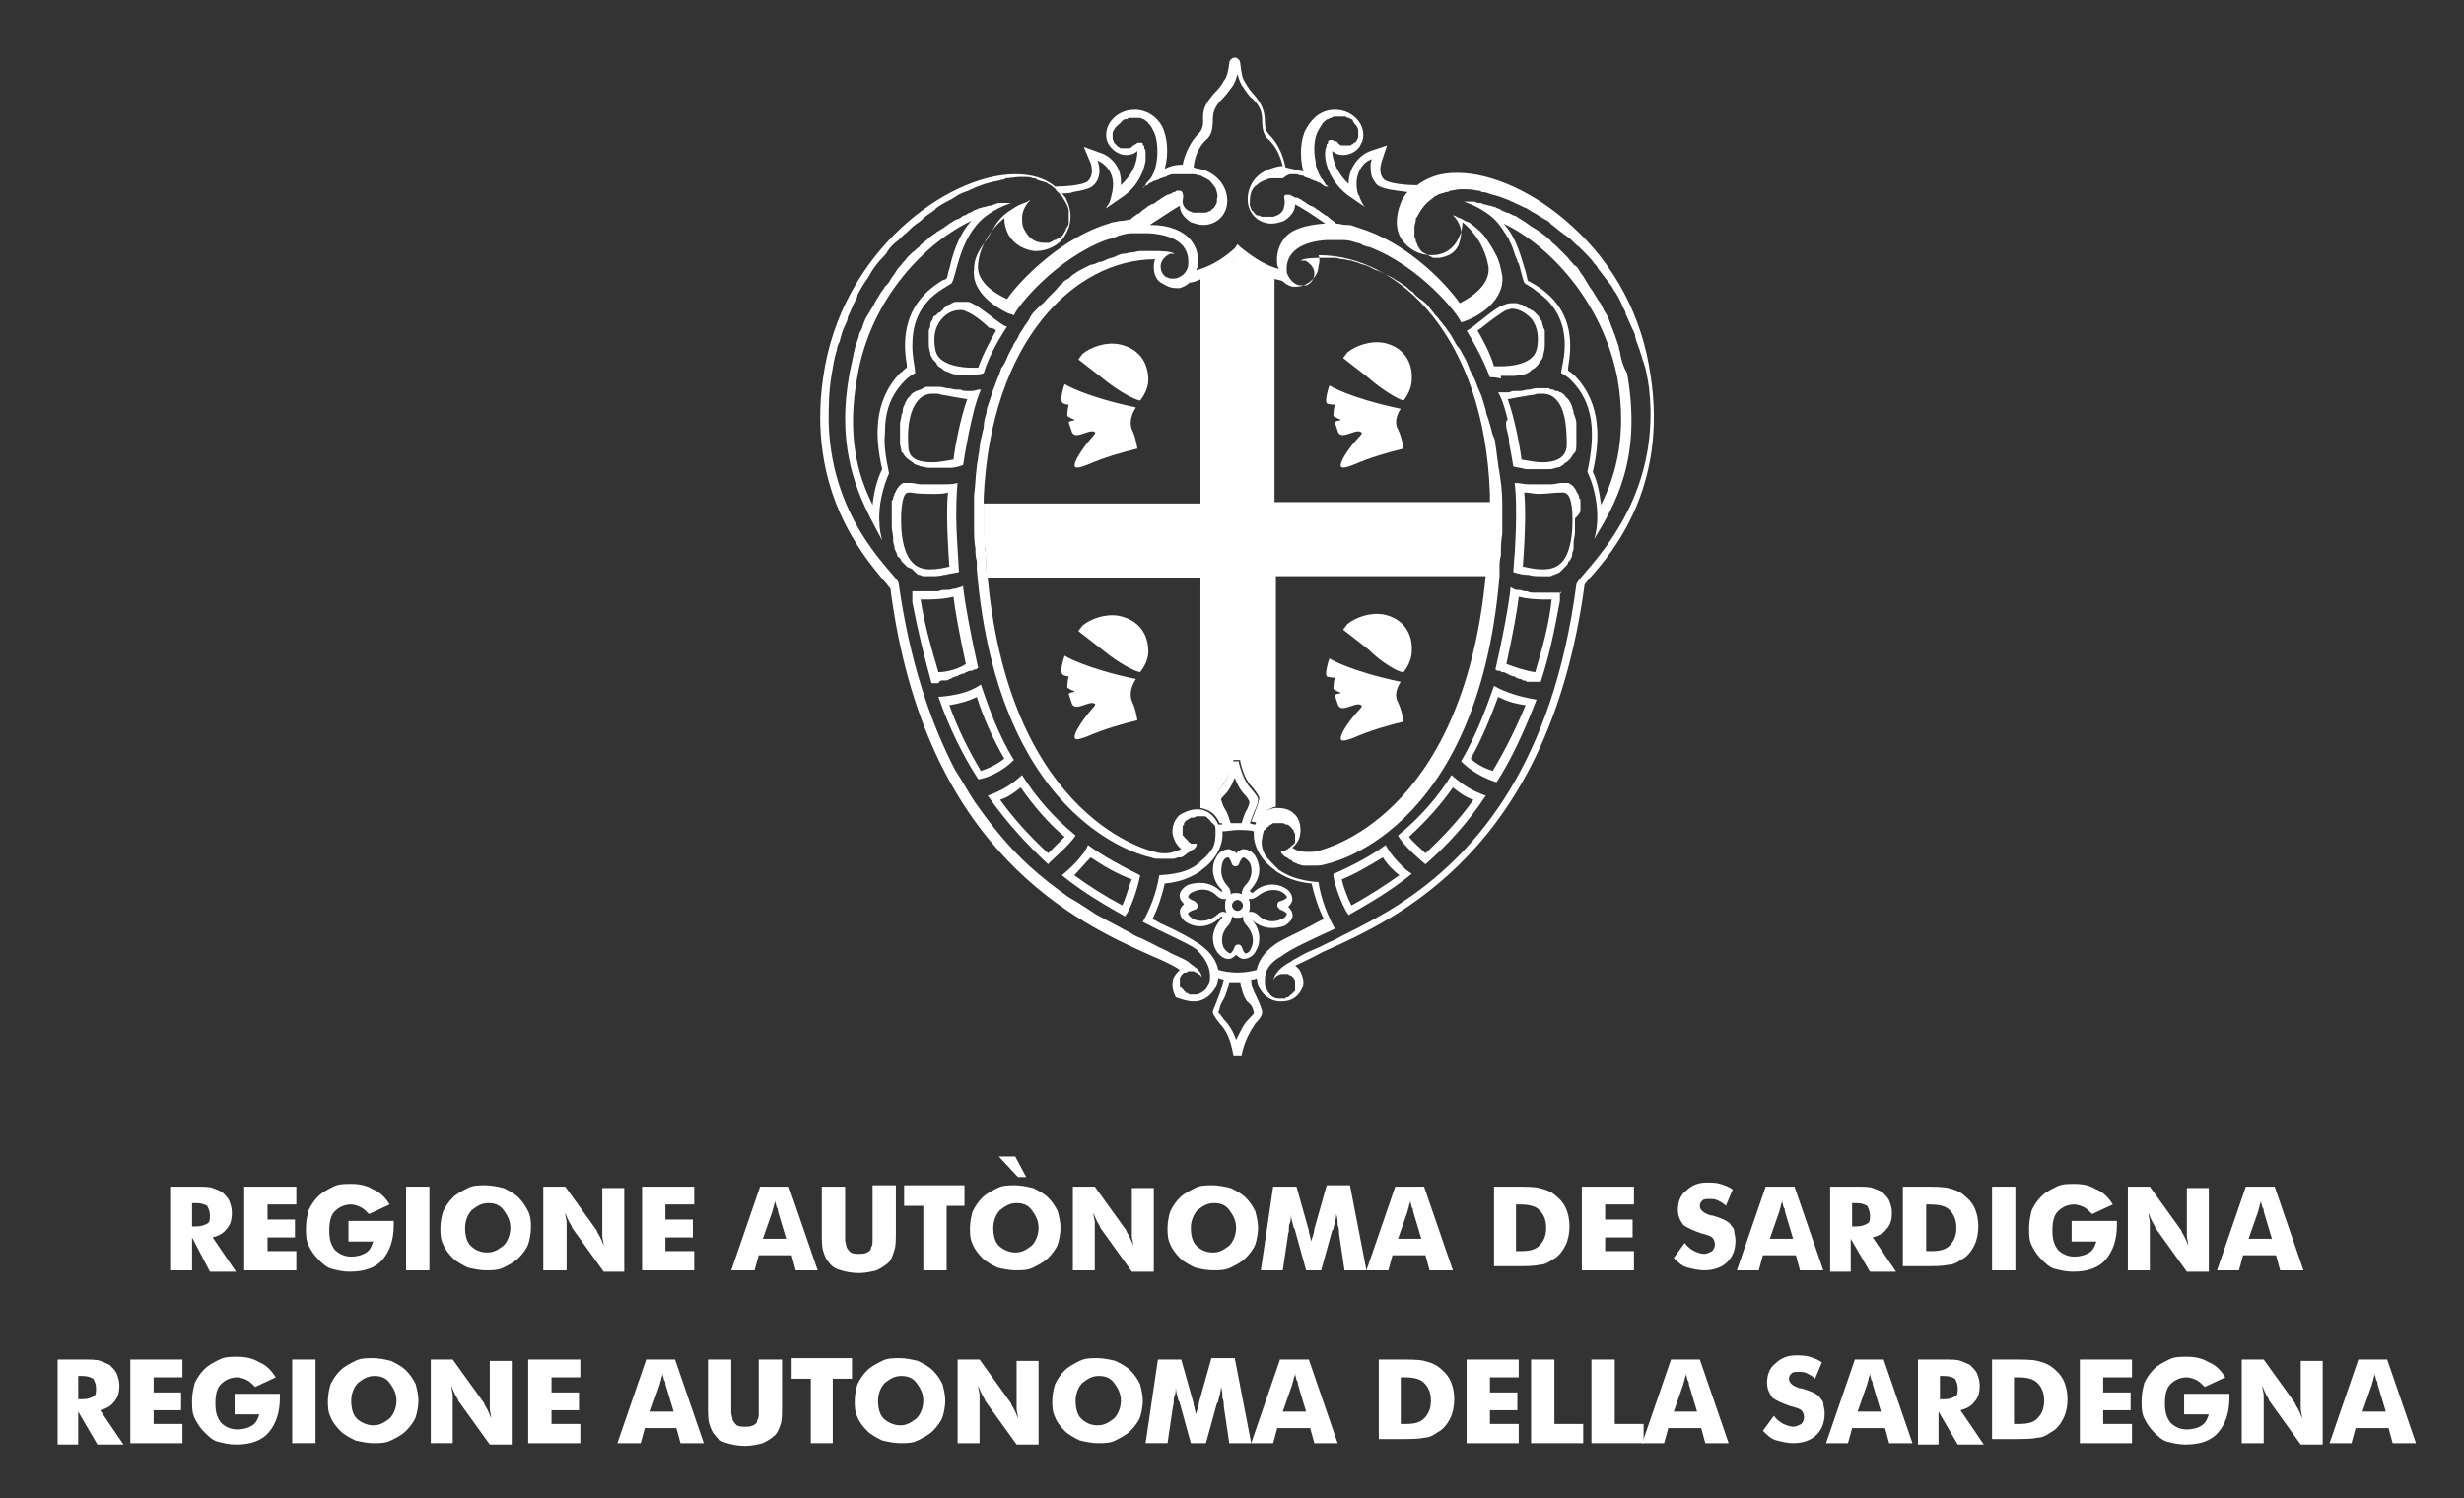
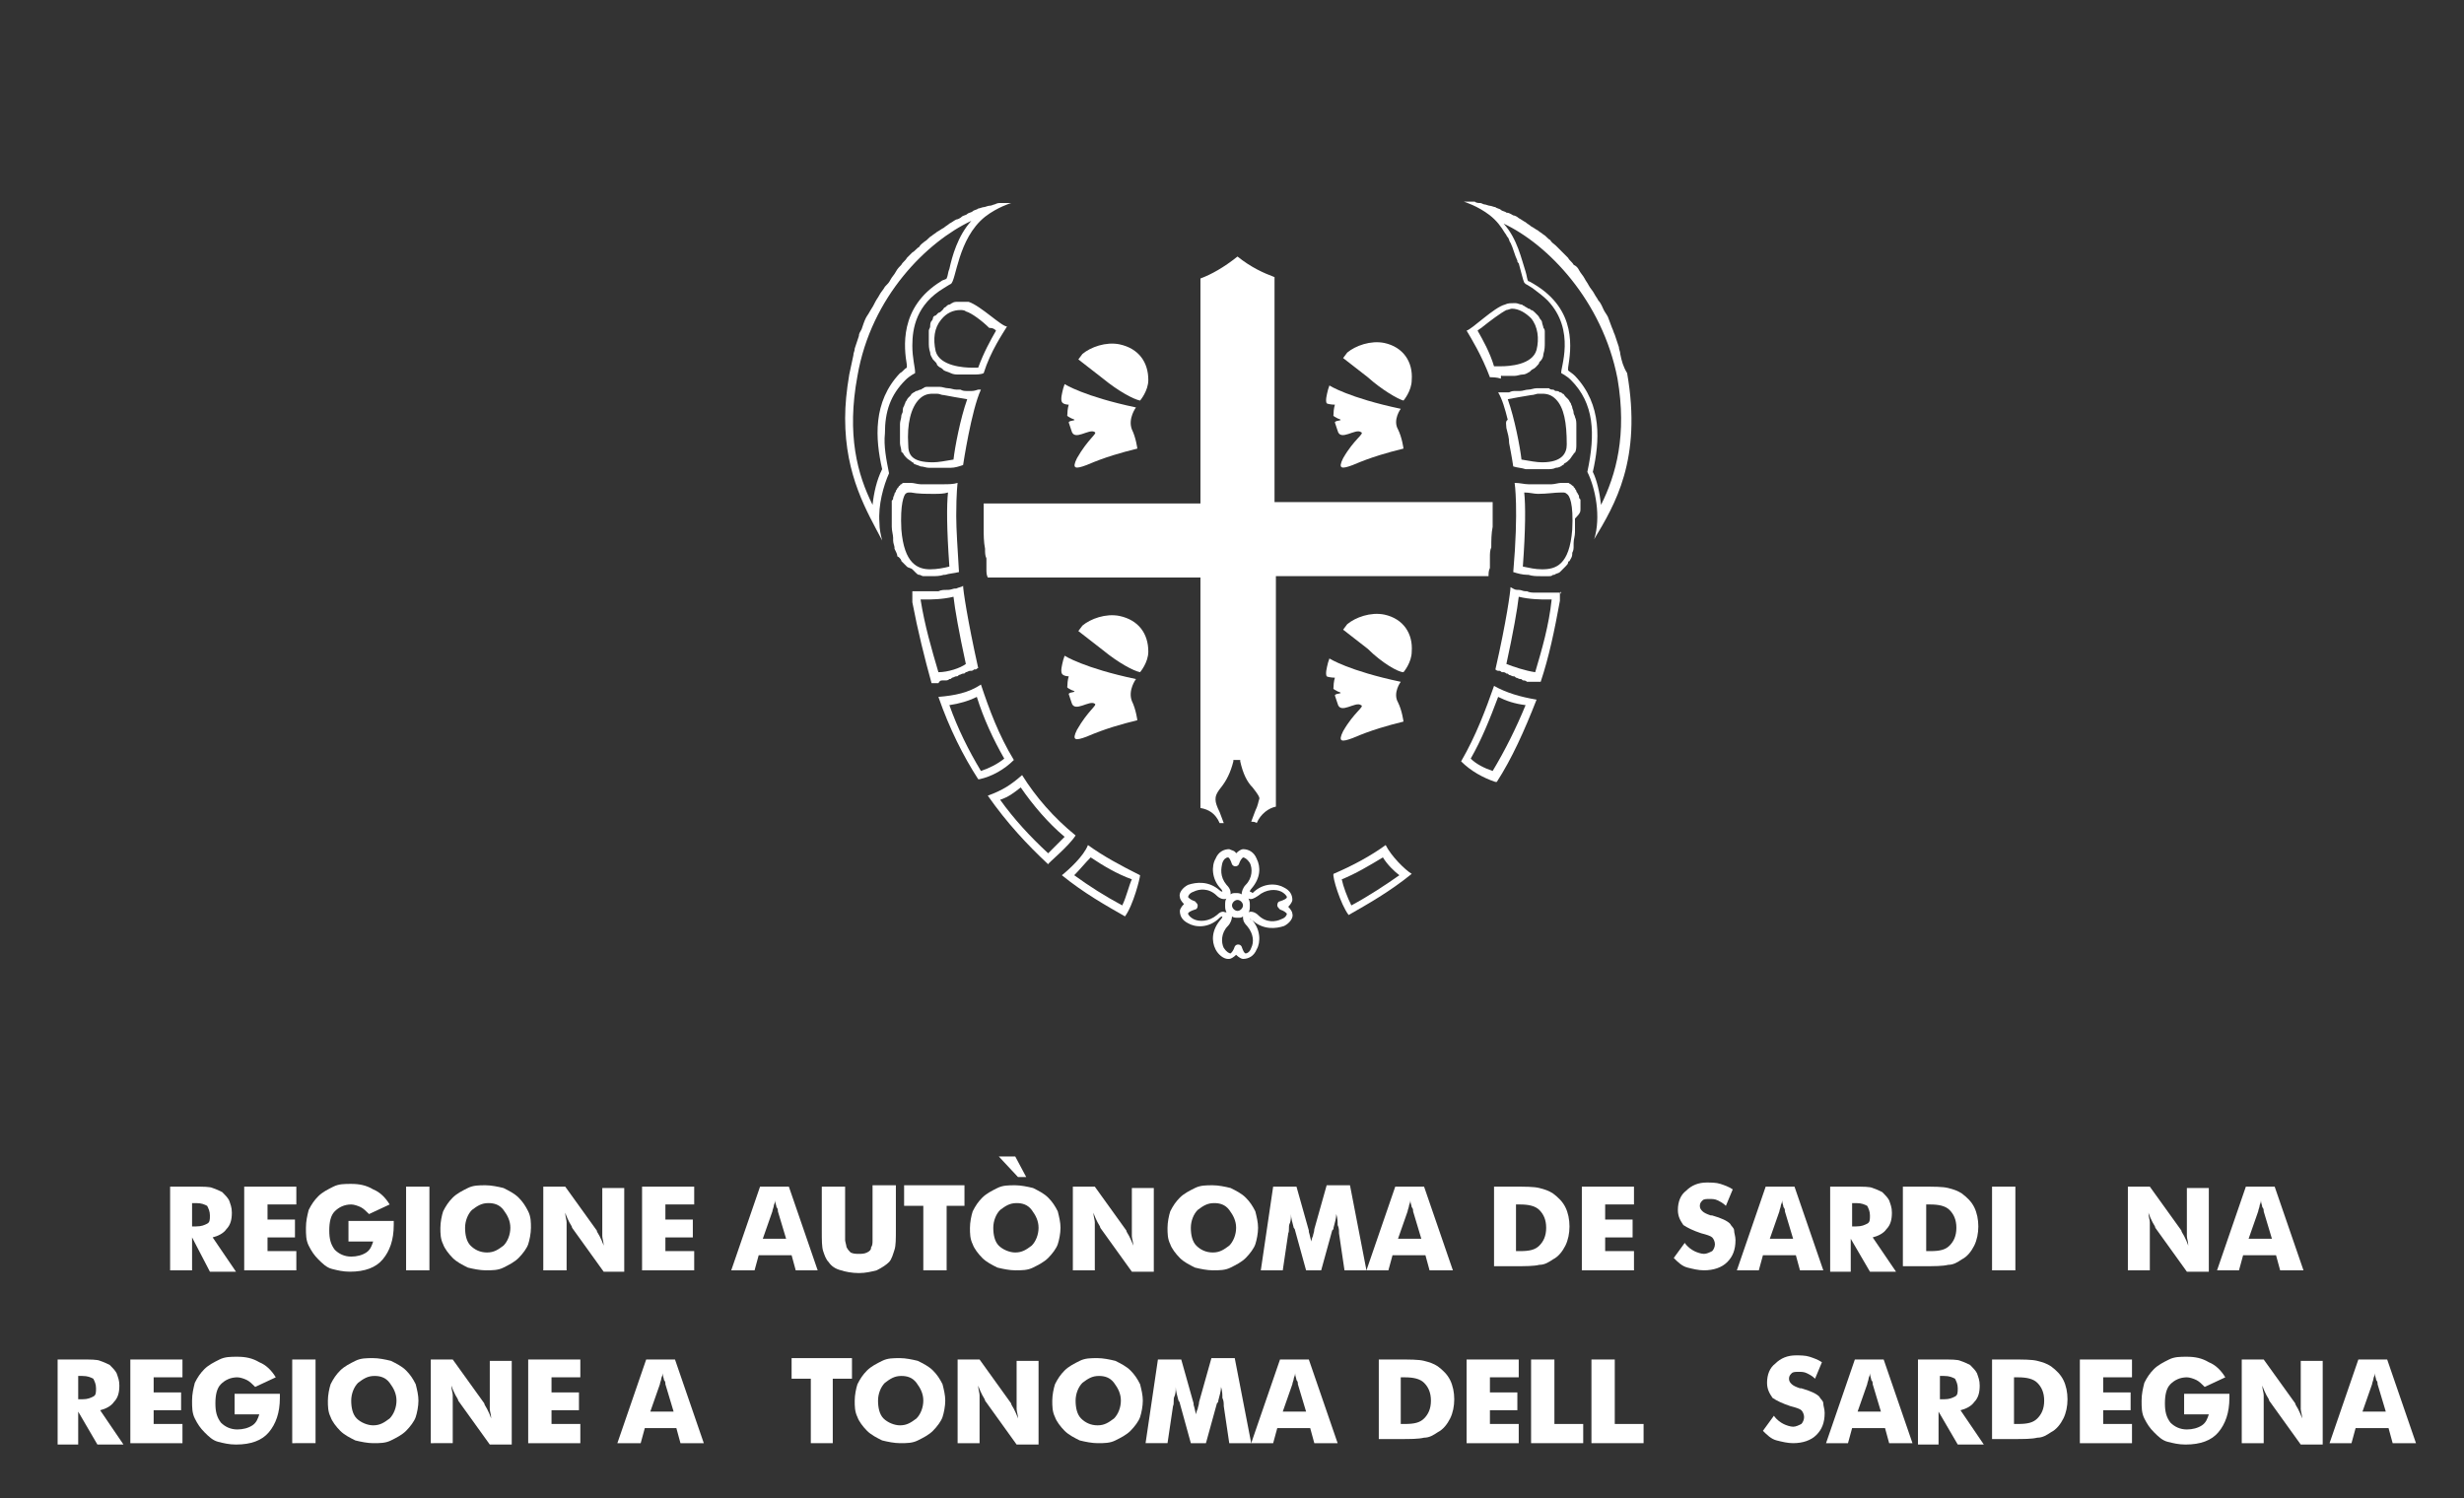
<svg xmlns="http://www.w3.org/2000/svg" version="1.1" id="Livello_1" x="0px" y="0px" viewBox="0 0 179.6 109.2" style="enable-background:new 0 0 179.6 109.2;" xml:space="preserve">
  <rect x="0" y="0" width="179.6" height="109.2" fill="#333333" stroke="none" />
  <style type="text/css">
	.st0{fill:#FFFFFF;}
</style>
  <g>
    <g>
      <g>
        <path class="st0" d="M12.4,92.6v-6.1h1.7c0.7,0,1.2,0,1.4,0.1c0.3,0.1,0.5,0.2,0.7,0.3c0.2,0.2,0.4,0.4,0.5,0.6     c0.1,0.3,0.2,0.5,0.2,0.9c0,0.5-0.1,0.9-0.4,1.2c-0.2,0.3-0.6,0.5-1,0.6l1.7,2.5h-1.9L14,90.2v2.4H12.4z M14,89.4h0.3     c0.4,0,0.6-0.1,0.8-0.2c0.2-0.1,0.2-0.3,0.2-0.6c0-0.3-0.1-0.5-0.2-0.7c-0.2-0.1-0.4-0.2-0.8-0.2H14V89.4z" />
        <path class="st0" d="M17.8,92.6v-6.1h3.8v1.3h-2.1v1.1h2v1.3h-2v1h2.1v1.4H17.8z" />
        <path class="st0" d="M25.4,90.3V89h3.3c0,0,0,0.1,0,0.1c0,0,0,0.1,0,0.2c0,1.1-0.3,1.9-0.8,2.5s-1.3,0.9-2.4,0.9     c-0.5,0-0.9-0.1-1.3-0.2c-0.4-0.1-0.7-0.4-1-0.7c-0.3-0.3-0.5-0.6-0.7-1c-0.2-0.4-0.2-0.8-0.2-1.3c0-0.5,0.1-0.9,0.2-1.3     c0.2-0.4,0.4-0.7,0.7-1c0.3-0.3,0.7-0.5,1.1-0.7c0.4-0.2,0.8-0.2,1.3-0.2c0.6,0,1.1,0.1,1.6,0.4c0.5,0.2,0.9,0.6,1.2,1.1     l-1.5,0.7c-0.2-0.2-0.4-0.4-0.6-0.5s-0.5-0.2-0.7-0.2c-0.5,0-0.9,0.2-1.2,0.5c-0.3,0.3-0.4,0.8-0.4,1.4c0,0.6,0.1,1,0.4,1.4     c0.3,0.3,0.7,0.5,1.2,0.5c0.4,0,0.8-0.1,1.1-0.3c0.3-0.2,0.4-0.5,0.5-0.8H25.4z" />
        <path class="st0" d="M29.6,92.6v-6.1h1.7v6.1H29.6z" />
        <path class="st0" d="M38.7,89.5c0,0.4-0.1,0.9-0.2,1.2s-0.4,0.7-0.7,1c-0.3,0.3-0.7,0.5-1.1,0.7c-0.4,0.2-0.8,0.2-1.3,0.2     c-0.4,0-0.9-0.1-1.3-0.2c-0.4-0.2-0.8-0.4-1.1-0.7c-0.3-0.3-0.6-0.7-0.7-1c-0.2-0.4-0.2-0.8-0.2-1.2c0-0.4,0.1-0.9,0.2-1.2     c0.2-0.4,0.4-0.7,0.7-1c0.3-0.3,0.7-0.5,1.1-0.7c0.4-0.2,0.8-0.2,1.3-0.2c0.4,0,0.9,0.1,1.3,0.2c0.4,0.2,0.8,0.4,1.1,0.7     c0.3,0.3,0.5,0.6,0.7,1C38.7,88.7,38.7,89.1,38.7,89.5z M35.5,91.3c0.5,0,0.8-0.2,1.2-0.5c0.3-0.3,0.5-0.8,0.5-1.3     c0-0.5-0.2-0.9-0.5-1.3s-0.7-0.5-1.1-0.5c-0.5,0-0.8,0.2-1.2,0.5c-0.3,0.3-0.5,0.8-0.5,1.3c0,0.5,0.1,1,0.4,1.3     S35,91.3,35.5,91.3z" />
        <path class="st0" d="M39.6,92.6v-6.1h1.6l2.3,3.2c0,0.1,0.1,0.2,0.2,0.4c0.1,0.2,0.2,0.4,0.3,0.7c0-0.3-0.1-0.5-0.1-0.7     c0-0.2,0-0.4,0-0.5v-3h1.6v6.1H44l-2.3-3.2c0-0.1-0.1-0.2-0.2-0.4c-0.1-0.2-0.2-0.4-0.3-0.7c0,0.3,0.1,0.5,0.1,0.7s0,0.4,0,0.5v3     H39.6z" />
        <path class="st0" d="M46.8,92.6v-6.1h3.8v1.3h-2.1v1.1h2v1.3h-2v1h2.1v1.4H46.8z" />
        <path class="st0" d="M53.3,92.6l2.1-6.1h2.1l2.1,6.1H58l-0.3-1.1h-2.4L55,92.6H53.3z M55.6,90.3h1.7l-0.6-2c0-0.1,0-0.2-0.1-0.3     c0-0.1-0.1-0.3-0.1-0.5c0,0.2-0.1,0.3-0.1,0.4c0,0.1-0.1,0.3-0.1,0.4L55.6,90.3z" />
        <path class="st0" d="M59.9,86.5h1.7v3c0,0.4,0,0.8,0,0.9s0.1,0.4,0.1,0.5c0.1,0.2,0.2,0.3,0.3,0.4c0.2,0.1,0.4,0.1,0.6,0.1     s0.4,0,0.6-0.1c0.2-0.1,0.3-0.2,0.3-0.4c0.1-0.1,0.1-0.3,0.1-0.5s0-0.5,0-0.9V89v-2.6h1.7v3.2c0,0.7,0,1.2-0.1,1.5     S65,91.8,64.8,92c-0.2,0.2-0.5,0.4-0.9,0.6c-0.4,0.1-0.8,0.2-1.3,0.2c-0.5,0-1-0.1-1.3-0.2c-0.4-0.1-0.7-0.3-0.9-0.6     c-0.2-0.2-0.3-0.5-0.4-0.8c-0.1-0.3-0.1-0.8-0.1-1.5v-0.6V86.5z" />
        <path class="st0" d="M67.3,92.6v-4.7h-1.4v-1.5h4.4v1.5H69v4.7H67.3z" />
        <path class="st0" d="M77.3,89.5c0,0.4-0.1,0.9-0.2,1.2s-0.4,0.7-0.7,1c-0.3,0.3-0.7,0.5-1.1,0.7c-0.4,0.2-0.8,0.2-1.3,0.2     c-0.4,0-0.9-0.1-1.3-0.2c-0.4-0.2-0.8-0.4-1.1-0.7c-0.3-0.3-0.6-0.7-0.7-1c-0.2-0.4-0.2-0.8-0.2-1.2c0-0.4,0.1-0.9,0.2-1.2     c0.2-0.4,0.4-0.7,0.7-1c0.3-0.3,0.7-0.5,1.1-0.7c0.4-0.2,0.8-0.2,1.3-0.2c0.4,0,0.9,0.1,1.3,0.2c0.4,0.2,0.8,0.4,1.1,0.7     c0.3,0.3,0.5,0.6,0.7,1C77.2,88.7,77.3,89.1,77.3,89.5z M74,91.3c0.5,0,0.8-0.2,1.2-0.5c0.3-0.3,0.5-0.8,0.5-1.3     c0-0.5-0.2-0.9-0.5-1.3s-0.7-0.5-1.1-0.5c-0.5,0-0.8,0.2-1.2,0.5c-0.3,0.3-0.5,0.8-0.5,1.3c0,0.5,0.1,1,0.4,1.3     S73.6,91.3,74,91.3z M72.8,84.3H74l0.8,1.5h-0.6L72.8,84.3z" />
        <path class="st0" d="M78.2,92.6v-6.1h1.6l2.3,3.2c0,0.1,0.1,0.2,0.2,0.4c0.1,0.2,0.2,0.4,0.3,0.7c0-0.3-0.1-0.5-0.1-0.7     c0-0.2,0-0.4,0-0.5v-3h1.6v6.1h-1.6l-2.3-3.2c0-0.1-0.1-0.2-0.2-0.4c-0.1-0.2-0.2-0.4-0.3-0.7c0,0.3,0.1,0.5,0.1,0.7s0,0.4,0,0.5     v3H78.2z" />
        <path class="st0" d="M91.7,89.5c0,0.4-0.1,0.9-0.2,1.2s-0.4,0.7-0.7,1c-0.3,0.3-0.7,0.5-1.1,0.7c-0.4,0.2-0.8,0.2-1.3,0.2     c-0.4,0-0.9-0.1-1.3-0.2c-0.4-0.2-0.8-0.4-1.1-0.7c-0.3-0.3-0.6-0.7-0.7-1c-0.2-0.4-0.2-0.8-0.2-1.2c0-0.4,0.1-0.9,0.2-1.2     c0.2-0.4,0.4-0.7,0.7-1c0.3-0.3,0.7-0.5,1.1-0.7c0.4-0.2,0.8-0.2,1.3-0.2c0.4,0,0.9,0.1,1.3,0.2c0.4,0.2,0.8,0.4,1.1,0.7     c0.3,0.3,0.5,0.6,0.7,1C91.6,88.7,91.7,89.1,91.7,89.5z M88.4,91.3c0.5,0,0.8-0.2,1.2-0.5c0.3-0.3,0.5-0.8,0.5-1.3     c0-0.5-0.2-0.9-0.5-1.3s-0.7-0.5-1.1-0.5c-0.5,0-0.8,0.2-1.2,0.5c-0.3,0.3-0.5,0.8-0.5,1.3c0,0.5,0.1,1,0.4,1.3     S87.9,91.3,88.4,91.3z" />
        <path class="st0" d="M99.6,92.6H98l-0.4-2.7c0-0.2,0-0.4-0.1-0.6c0-0.2,0-0.5-0.1-0.8c0,0.3-0.1,0.6-0.2,1c0,0.1,0,0.1-0.1,0.2     l-0.8,2.9h-1.1l-0.8-2.9c0,0,0-0.1-0.1-0.2c-0.1-0.4-0.2-0.7-0.2-1c0,0.2,0,0.5-0.1,0.7s0,0.5-0.1,0.7l-0.4,2.7h-1.6l0.9-6.1h1.7     l0.9,3.2c0,0,0,0.1,0,0.1c0.1,0.3,0.1,0.5,0.2,0.7c0-0.1,0-0.2,0.1-0.4c0-0.1,0.1-0.3,0.1-0.5l0.9-3.2h1.7L99.6,92.6z" />
        <path class="st0" d="M99.6,92.6l2.1-6.1h2.1l2.1,6.1h-1.7l-0.3-1.1h-2.4l-0.3,1.1H99.6z M101.9,90.3h1.7l-0.6-2     c0-0.1,0-0.2-0.1-0.3c0-0.1-0.1-0.3-0.1-0.5c0,0.2-0.1,0.3-0.1,0.4c0,0.1-0.1,0.3-0.1,0.4L101.9,90.3z" />
        <path class="st0" d="M108.9,92.6v-6.1h1.3c1,0,1.6,0,2,0.1c0.4,0.1,0.7,0.2,1,0.4c0.4,0.3,0.7,0.6,0.9,1c0.2,0.4,0.3,0.9,0.3,1.4     s-0.1,1-0.3,1.4s-0.5,0.8-0.9,1c-0.3,0.2-0.6,0.4-1,0.4c-0.4,0.1-1,0.1-1.8,0.1h-0.3H108.9z M110.5,91.2h0.3     c0.7,0,1.1-0.1,1.4-0.4c0.3-0.3,0.5-0.7,0.5-1.3s-0.2-1-0.5-1.3c-0.3-0.3-0.8-0.4-1.4-0.4h-0.3V91.2z" />
        <path class="st0" d="M115.3,92.6v-6.1h3.8v1.3h-2.1v1.1h2v1.3h-2v1h2.1v1.4H115.3z" />
        <path class="st0" d="M122.8,90.6c0.2,0.3,0.5,0.5,0.7,0.6c0.2,0.1,0.5,0.2,0.7,0.2c0.2,0,0.4-0.1,0.6-0.2     c0.1-0.1,0.2-0.3,0.2-0.5c0-0.2-0.1-0.4-0.2-0.5c-0.1-0.1-0.4-0.2-0.8-0.3c-0.6-0.2-1-0.4-1.3-0.6c-0.2-0.3-0.4-0.6-0.4-1.1     c0-0.6,0.2-1.1,0.6-1.4c0.4-0.4,0.9-0.6,1.5-0.6c0.3,0,0.7,0,1,0.1c0.3,0.1,0.6,0.2,0.9,0.4l-0.5,1.2c-0.2-0.2-0.4-0.3-0.6-0.4     c-0.2-0.1-0.4-0.1-0.6-0.1c-0.2,0-0.4,0-0.5,0.1c-0.1,0.1-0.2,0.2-0.2,0.4c0,0.2,0.1,0.3,0.2,0.4c0.1,0.1,0.3,0.2,0.6,0.3l0.1,0     c0.7,0.2,1.1,0.4,1.3,0.6c0.1,0.2,0.3,0.3,0.3,0.5s0.1,0.4,0.1,0.7c0,0.7-0.2,1.2-0.6,1.6s-1,0.6-1.7,0.6c-0.4,0-0.8-0.1-1.2-0.2     s-0.7-0.4-1-0.7L122.8,90.6z" />
        <path class="st0" d="M126.6,92.6l2.1-6.1h2.1l2.1,6.1h-1.7l-0.3-1.1h-2.4l-0.3,1.1H126.6z M129,90.3h1.7l-0.6-2     c0-0.1,0-0.2-0.1-0.3c0-0.1-0.1-0.3-0.1-0.5c0,0.2-0.1,0.3-0.1,0.4c0,0.1-0.1,0.3-0.1,0.4L129,90.3z" />
        <path class="st0" d="M133.4,92.6v-6.1h1.7c0.7,0,1.2,0,1.4,0.1c0.3,0.1,0.5,0.2,0.7,0.3c0.2,0.2,0.4,0.4,0.5,0.6     c0.1,0.3,0.2,0.5,0.2,0.9c0,0.5-0.1,0.9-0.4,1.2c-0.2,0.3-0.6,0.5-1,0.6l1.7,2.5h-1.9l-1.4-2.4v2.4H133.4z M135,89.4h0.3     c0.4,0,0.6-0.1,0.8-0.2c0.2-0.1,0.2-0.3,0.2-0.6c0-0.3-0.1-0.5-0.2-0.7c-0.2-0.1-0.4-0.2-0.8-0.2H135V89.4z" />
        <path class="st0" d="M138.7,92.6v-6.1h1.3c1,0,1.6,0,2,0.1c0.4,0.1,0.7,0.2,1,0.4c0.4,0.3,0.7,0.6,0.9,1c0.2,0.4,0.3,0.9,0.3,1.4     s-0.1,1-0.3,1.4s-0.5,0.8-0.9,1c-0.3,0.2-0.6,0.4-1,0.4c-0.4,0.1-1,0.1-1.8,0.1H140H138.7z M140.4,91.2h0.3     c0.7,0,1.1-0.1,1.4-0.4c0.3-0.3,0.5-0.7,0.5-1.3s-0.2-1-0.5-1.3c-0.3-0.3-0.8-0.4-1.4-0.4h-0.3V91.2z" />
        <path class="st0" d="M145.2,92.6v-6.1h1.7v6.1H145.2z" />
-         <path class="st0" d="M151,90.3V89h3.3c0,0,0,0.1,0,0.1c0,0,0,0.1,0,0.2c0,1.1-0.3,1.9-0.8,2.5s-1.3,0.9-2.4,0.9     c-0.5,0-0.9-0.1-1.3-0.2c-0.4-0.1-0.7-0.4-1-0.7c-0.3-0.3-0.5-0.6-0.7-1c-0.2-0.4-0.2-0.8-0.2-1.3c0-0.5,0.1-0.9,0.2-1.3     c0.2-0.4,0.4-0.7,0.7-1c0.3-0.3,0.7-0.5,1.1-0.7c0.4-0.2,0.8-0.2,1.3-0.2c0.6,0,1.1,0.1,1.6,0.4c0.5,0.2,0.9,0.6,1.2,1.1     l-1.5,0.7c-0.2-0.2-0.4-0.4-0.6-0.5s-0.5-0.2-0.7-0.2c-0.5,0-0.9,0.2-1.2,0.5c-0.3,0.3-0.4,0.8-0.4,1.4c0,0.6,0.1,1,0.4,1.4     c0.3,0.3,0.7,0.5,1.2,0.5c0.4,0,0.8-0.1,1.1-0.3c0.3-0.2,0.4-0.5,0.5-0.8H151z" />
        <path class="st0" d="M155.1,92.6v-6.1h1.6l2.3,3.2c0,0.1,0.1,0.2,0.2,0.4c0.1,0.2,0.2,0.4,0.3,0.7c0-0.3-0.1-0.5-0.1-0.7     c0-0.2,0-0.4,0-0.5v-3h1.6v6.1h-1.6l-2.3-3.2c0-0.1-0.1-0.2-0.2-0.4c-0.1-0.2-0.2-0.4-0.3-0.7c0,0.3,0.1,0.5,0.1,0.7s0,0.4,0,0.5     v3H155.1z" />
        <path class="st0" d="M161.6,92.6l2.1-6.1h2.1l2.1,6.1h-1.7l-0.3-1.1h-2.4l-0.3,1.1H161.6z M163.9,90.3h1.7l-0.6-2     c0-0.1,0-0.2-0.1-0.3c0-0.1-0.1-0.3-0.1-0.5c0,0.2-0.1,0.3-0.1,0.4c0,0.1-0.1,0.3-0.1,0.4L163.9,90.3z" />
        <path class="st0" d="M4.2,105.2v-6.1h1.7c0.7,0,1.2,0,1.4,0.1c0.3,0.1,0.5,0.2,0.7,0.3c0.2,0.2,0.4,0.4,0.5,0.6     c0.1,0.3,0.2,0.5,0.2,0.9c0,0.5-0.1,0.9-0.4,1.2c-0.2,0.3-0.6,0.5-1,0.6l1.7,2.5H7.1l-1.4-2.4v2.4H4.2z M5.7,102H6     c0.4,0,0.6-0.1,0.8-0.2c0.2-0.1,0.2-0.3,0.2-0.6c0-0.3-0.1-0.5-0.2-0.7c-0.2-0.1-0.4-0.2-0.8-0.2H5.7V102z" />
        <path class="st0" d="M9.5,105.2v-6.1h3.8v1.3h-2.1v1.1h2v1.3h-2v1h2.1v1.4H9.5z" />
        <path class="st0" d="M17.1,102.9v-1.3h3.3c0,0,0,0.1,0,0.1c0,0,0,0.1,0,0.2c0,1.1-0.3,1.9-0.8,2.5s-1.3,0.9-2.4,0.9     c-0.5,0-0.9-0.1-1.3-0.2c-0.4-0.1-0.7-0.4-1-0.7c-0.3-0.3-0.5-0.6-0.7-1c-0.2-0.4-0.2-0.8-0.2-1.3c0-0.5,0.1-0.9,0.2-1.3     c0.2-0.4,0.4-0.7,0.7-1c0.3-0.3,0.7-0.5,1.1-0.7c0.4-0.2,0.8-0.2,1.3-0.2c0.6,0,1.1,0.1,1.6,0.4c0.5,0.2,0.9,0.6,1.2,1.1     l-1.5,0.7c-0.2-0.2-0.4-0.4-0.6-0.5s-0.5-0.2-0.7-0.2c-0.5,0-0.9,0.2-1.2,0.5c-0.3,0.3-0.4,0.8-0.4,1.4c0,0.6,0.1,1,0.4,1.4     c0.3,0.3,0.7,0.5,1.2,0.5c0.4,0,0.8-0.1,1.1-0.3c0.3-0.2,0.4-0.5,0.5-0.8H17.1z" />
        <path class="st0" d="M21.3,105.2v-6.1H23v6.1H21.3z" />
        <path class="st0" d="M30.5,102.1c0,0.4-0.1,0.9-0.2,1.2s-0.4,0.7-0.7,1c-0.3,0.3-0.7,0.5-1.1,0.7c-0.4,0.2-0.8,0.2-1.3,0.2     c-0.4,0-0.9-0.1-1.3-0.2c-0.4-0.2-0.8-0.4-1.1-0.7c-0.3-0.3-0.6-0.7-0.7-1c-0.2-0.4-0.2-0.8-0.2-1.2c0-0.4,0.1-0.9,0.2-1.2     c0.2-0.4,0.4-0.7,0.7-1c0.3-0.3,0.7-0.5,1.1-0.7c0.4-0.2,0.8-0.2,1.3-0.2c0.4,0,0.9,0.1,1.3,0.2c0.4,0.2,0.8,0.4,1.1,0.7     c0.3,0.3,0.5,0.6,0.7,1C30.4,101.3,30.5,101.7,30.5,102.1z M27.2,103.9c0.5,0,0.8-0.2,1.2-0.5c0.3-0.3,0.5-0.8,0.5-1.3     c0-0.5-0.2-0.9-0.5-1.3s-0.7-0.5-1.1-0.5c-0.5,0-0.8,0.2-1.2,0.5c-0.3,0.3-0.5,0.8-0.5,1.3c0,0.5,0.1,1,0.4,1.3     S26.8,103.9,27.2,103.9z" />
        <path class="st0" d="M31.4,105.2v-6.1H33l2.3,3.2c0,0.1,0.1,0.2,0.2,0.4c0.1,0.2,0.2,0.4,0.3,0.7c0-0.3-0.1-0.5-0.1-0.7     c0-0.2,0-0.4,0-0.5v-3h1.6v6.1h-1.6l-2.3-3.2c0-0.1-0.1-0.2-0.2-0.4c-0.1-0.2-0.2-0.4-0.3-0.7c0,0.3,0.1,0.5,0.1,0.7s0,0.4,0,0.5     v3H31.4z" />
        <path class="st0" d="M38.5,105.2v-6.1h3.8v1.3h-2.1v1.1h2v1.3h-2v1h2.1v1.4H38.5z" />
        <path class="st0" d="M45,105.2l2.1-6.1h2.1l2.1,6.1h-1.7l-0.3-1.1H47l-0.3,1.1H45z M47.4,102.9h1.7l-0.6-2c0-0.1,0-0.2-0.1-0.3     c0-0.1-0.1-0.3-0.1-0.5c0,0.2-0.1,0.3-0.1,0.4c0,0.1-0.1,0.3-0.1,0.4L47.4,102.9z" />
-         <path class="st0" d="M51.6,99.1h1.7v3c0,0.4,0,0.8,0,0.9s0.1,0.4,0.1,0.5c0.1,0.2,0.2,0.3,0.3,0.4c0.2,0.1,0.4,0.1,0.6,0.1     s0.4,0,0.6-0.1c0.2-0.1,0.3-0.2,0.3-0.4c0.1-0.1,0.1-0.3,0.1-0.5s0-0.5,0-0.9v-0.4v-2.6h1.7v3.2c0,0.7,0,1.2-0.1,1.5     s-0.2,0.6-0.4,0.8c-0.2,0.2-0.5,0.4-0.9,0.6c-0.4,0.1-0.8,0.2-1.3,0.2c-0.5,0-1-0.1-1.3-0.2c-0.4-0.1-0.7-0.3-0.9-0.6     c-0.2-0.2-0.3-0.5-0.4-0.8c-0.1-0.3-0.1-0.8-0.1-1.5v-0.6V99.1z" />
        <path class="st0" d="M59.1,105.2v-4.7h-1.4v-1.5h4.4v1.5h-1.4v4.7H59.1z" />
        <path class="st0" d="M68.9,102.1c0,0.4-0.1,0.9-0.2,1.2s-0.4,0.7-0.7,1c-0.3,0.3-0.7,0.5-1.1,0.7c-0.4,0.2-0.8,0.2-1.3,0.2     c-0.4,0-0.9-0.1-1.3-0.2c-0.4-0.2-0.8-0.4-1.1-0.7c-0.3-0.3-0.6-0.7-0.7-1c-0.2-0.4-0.2-0.8-0.2-1.2c0-0.4,0.1-0.9,0.2-1.2     c0.2-0.4,0.4-0.7,0.7-1c0.3-0.3,0.7-0.5,1.1-0.7c0.4-0.2,0.8-0.2,1.3-0.2c0.4,0,0.9,0.1,1.3,0.2c0.4,0.2,0.8,0.4,1.1,0.7     c0.3,0.3,0.5,0.6,0.7,1C68.8,101.3,68.9,101.7,68.9,102.1z M65.6,103.9c0.5,0,0.8-0.2,1.2-0.5c0.3-0.3,0.5-0.8,0.5-1.3     c0-0.5-0.2-0.9-0.5-1.3s-0.7-0.5-1.1-0.5c-0.5,0-0.8,0.2-1.2,0.5c-0.3,0.3-0.5,0.8-0.5,1.3c0,0.5,0.1,1,0.4,1.3     S65.2,103.9,65.6,103.9z" />
        <path class="st0" d="M69.8,105.2v-6.1h1.6l2.3,3.2c0,0.1,0.1,0.2,0.2,0.4c0.1,0.2,0.2,0.4,0.3,0.7c0-0.3-0.1-0.5-0.1-0.7     c0-0.2,0-0.4,0-0.5v-3h1.6v6.1h-1.6l-2.3-3.2c0-0.1-0.1-0.2-0.2-0.4c-0.1-0.2-0.2-0.4-0.3-0.7c0,0.3,0.1,0.5,0.1,0.7s0,0.4,0,0.5     v3H69.8z" />
        <path class="st0" d="M83.3,102.1c0,0.4-0.1,0.9-0.2,1.2s-0.4,0.7-0.7,1c-0.3,0.3-0.7,0.5-1.1,0.7c-0.4,0.2-0.8,0.2-1.3,0.2     c-0.4,0-0.9-0.1-1.3-0.2c-0.4-0.2-0.8-0.4-1.1-0.7c-0.3-0.3-0.6-0.7-0.7-1c-0.2-0.4-0.2-0.8-0.2-1.2c0-0.4,0.1-0.9,0.2-1.2     c0.2-0.4,0.4-0.7,0.7-1c0.3-0.3,0.7-0.5,1.1-0.7c0.4-0.2,0.8-0.2,1.3-0.2c0.4,0,0.9,0.1,1.3,0.2c0.4,0.2,0.8,0.4,1.1,0.7     c0.3,0.3,0.5,0.6,0.7,1C83.2,101.3,83.3,101.7,83.3,102.1z M80,103.9c0.5,0,0.8-0.2,1.2-0.5c0.3-0.3,0.5-0.8,0.5-1.3     c0-0.5-0.2-0.9-0.5-1.3s-0.7-0.5-1.1-0.5c-0.5,0-0.8,0.2-1.2,0.5c-0.3,0.3-0.5,0.8-0.5,1.3c0,0.5,0.1,1,0.4,1.3     S79.5,103.9,80,103.9z" />
        <path class="st0" d="M91.2,105.2h-1.6l-0.4-2.7c0-0.2,0-0.4-0.1-0.6c0-0.2,0-0.5-0.1-0.8c0,0.3-0.1,0.6-0.2,1     c0,0.1,0,0.1-0.1,0.2l-0.8,2.9h-1.1l-0.8-2.9c0,0,0-0.1-0.1-0.2c-0.1-0.4-0.2-0.7-0.2-1c0,0.2,0,0.5-0.1,0.7s0,0.5-0.1,0.7     l-0.4,2.7h-1.6l0.9-6.1h1.7l0.9,3.2c0,0,0,0.1,0,0.1c0.1,0.3,0.1,0.5,0.2,0.7c0-0.1,0-0.2,0.1-0.4c0-0.1,0.1-0.3,0.1-0.5l0.9-3.2     h1.7L91.2,105.2z" />
        <path class="st0" d="M91.2,105.2l2.1-6.1h2.1l2.1,6.1h-1.7l-0.3-1.1h-2.4l-0.3,1.1H91.2z M93.5,102.9h1.7l-0.6-2     c0-0.1,0-0.2-0.1-0.3c0-0.1-0.1-0.3-0.1-0.5c0,0.2-0.1,0.3-0.1,0.4c0,0.1-0.1,0.3-0.1,0.4L93.5,102.9z" />
        <path class="st0" d="M100.5,105.2v-6.1h1.3c1,0,1.6,0,2,0.1c0.4,0.1,0.7,0.2,1,0.4c0.4,0.3,0.7,0.6,0.9,1     c0.2,0.4,0.3,0.9,0.3,1.4s-0.1,1-0.3,1.4s-0.5,0.8-0.9,1c-0.3,0.2-0.6,0.4-1,0.4c-0.4,0.1-1,0.1-1.8,0.1h-0.3H100.5z      M102.1,103.8h0.3c0.7,0,1.1-0.1,1.4-0.4c0.3-0.3,0.5-0.7,0.5-1.3s-0.2-1-0.5-1.3c-0.3-0.3-0.8-0.4-1.4-0.4h-0.3V103.8z" />
        <path class="st0" d="M106.9,105.2v-6.1h3.8v1.3h-2.1v1.1h2v1.3h-2v1h2.1v1.4H106.9z" />
        <path class="st0" d="M111.6,105.2v-6.1h1.7v4.7h2.1v1.4H111.6z" />
        <path class="st0" d="M116,105.2v-6.1h1.7v4.7h2.1v1.4H116z" />
-         <path class="st0" d="M119.7,105.2l2.1-6.1h2.1l2.1,6.1h-1.7l-0.3-1.1h-2.4l-0.3,1.1H119.7z M122,102.9h1.7l-0.6-2     c0-0.1,0-0.2-0.1-0.3c0-0.1-0.1-0.3-0.1-0.5c0,0.2-0.1,0.3-0.1,0.4c0,0.1-0.1,0.3-0.1,0.4L122,102.9z" />
        <path class="st0" d="M129.3,103.2c0.2,0.3,0.5,0.5,0.7,0.6c0.2,0.1,0.5,0.2,0.7,0.2c0.2,0,0.4-0.1,0.6-0.2     c0.1-0.1,0.2-0.3,0.2-0.5c0-0.2-0.1-0.4-0.2-0.5c-0.1-0.1-0.4-0.2-0.8-0.3c-0.6-0.2-1-0.4-1.3-0.6c-0.2-0.3-0.4-0.6-0.4-1.1     c0-0.6,0.2-1.1,0.6-1.4c0.4-0.4,0.9-0.6,1.5-0.6c0.3,0,0.7,0,1,0.1c0.3,0.1,0.6,0.2,0.9,0.4l-0.5,1.2c-0.2-0.2-0.4-0.3-0.6-0.4     c-0.2-0.1-0.4-0.1-0.6-0.1c-0.2,0-0.4,0-0.5,0.1s-0.2,0.2-0.2,0.4c0,0.2,0.1,0.3,0.2,0.4c0.1,0.1,0.3,0.2,0.6,0.3l0.1,0     c0.7,0.2,1.1,0.4,1.3,0.6c0.1,0.2,0.3,0.3,0.3,0.5s0.1,0.4,0.1,0.7c0,0.7-0.2,1.2-0.6,1.6s-1,0.6-1.7,0.6c-0.4,0-0.8-0.1-1.2-0.2     s-0.7-0.4-1-0.7L129.3,103.2z" />
        <path class="st0" d="M133.1,105.2l2.1-6.1h2.1l2.1,6.1h-1.7l-0.3-1.1h-2.4l-0.3,1.1H133.1z M135.4,102.9h1.7l-0.6-2     c0-0.1,0-0.2-0.1-0.3c0-0.1-0.1-0.3-0.1-0.5c0,0.2-0.1,0.3-0.1,0.4c0,0.1-0.1,0.3-0.1,0.4L135.4,102.9z" />
        <path class="st0" d="M139.8,105.2v-6.1h1.7c0.7,0,1.2,0,1.4,0.1c0.3,0.1,0.5,0.2,0.7,0.3c0.2,0.2,0.4,0.4,0.5,0.6     c0.1,0.3,0.2,0.5,0.2,0.9c0,0.5-0.1,0.9-0.4,1.2c-0.2,0.3-0.6,0.5-1,0.6l1.7,2.5h-1.9l-1.4-2.4v2.4H139.8z M141.4,102h0.3     c0.4,0,0.6-0.1,0.8-0.2c0.2-0.1,0.2-0.3,0.2-0.6c0-0.3-0.1-0.5-0.2-0.7c-0.2-0.1-0.4-0.2-0.8-0.2h-0.3V102z" />
        <path class="st0" d="M145.2,105.2v-6.1h1.3c1,0,1.6,0,2,0.1c0.4,0.1,0.7,0.2,1,0.4c0.4,0.3,0.7,0.6,0.9,1     c0.2,0.4,0.3,0.9,0.3,1.4s-0.1,1-0.3,1.4s-0.5,0.8-0.9,1c-0.3,0.2-0.6,0.4-1,0.4c-0.4,0.1-1,0.1-1.8,0.1h-0.3H145.2z      M146.8,103.8h0.3c0.7,0,1.1-0.1,1.4-0.4c0.3-0.3,0.5-0.7,0.5-1.3s-0.2-1-0.5-1.3c-0.3-0.3-0.8-0.4-1.4-0.4h-0.3V103.8z" />
        <path class="st0" d="M151.6,105.2v-6.1h3.8v1.3h-2.1v1.1h2v1.3h-2v1h2.1v1.4H151.6z" />
        <path class="st0" d="M159.2,102.9v-1.3h3.3c0,0,0,0.1,0,0.1c0,0,0,0.1,0,0.2c0,1.1-0.3,1.9-0.8,2.5s-1.3,0.9-2.4,0.9     c-0.5,0-0.9-0.1-1.3-0.2c-0.4-0.1-0.7-0.4-1-0.7c-0.3-0.3-0.5-0.6-0.7-1c-0.2-0.4-0.2-0.8-0.2-1.3c0-0.5,0.1-0.9,0.2-1.3     c0.2-0.4,0.4-0.7,0.7-1c0.3-0.3,0.7-0.5,1.1-0.7c0.4-0.2,0.8-0.2,1.3-0.2c0.6,0,1.1,0.1,1.6,0.4c0.5,0.2,0.9,0.6,1.2,1.1     l-1.5,0.7c-0.2-0.2-0.4-0.4-0.6-0.5s-0.5-0.2-0.7-0.2c-0.5,0-0.9,0.2-1.2,0.5c-0.3,0.3-0.4,0.8-0.4,1.4c0,0.6,0.1,1,0.4,1.4     c0.3,0.3,0.7,0.5,1.2,0.5c0.4,0,0.8-0.1,1.1-0.3c0.3-0.2,0.4-0.5,0.5-0.8H159.2z" />
        <path class="st0" d="M163.4,105.2v-6.1h1.6l2.3,3.2c0,0.1,0.1,0.2,0.2,0.4c0.1,0.2,0.2,0.4,0.3,0.7c0-0.3-0.1-0.5-0.1-0.7     c0-0.2,0-0.4,0-0.5v-3h1.6v6.1h-1.6l-2.3-3.2c0-0.1-0.1-0.2-0.2-0.4c-0.1-0.2-0.2-0.4-0.3-0.7c0,0.3,0.1,0.5,0.1,0.7s0,0.4,0,0.5     v3H163.4z" />
        <path class="st0" d="M169.8,105.2l2.1-6.1h2.1l2.1,6.1h-1.7l-0.3-1.1h-2.4l-0.3,1.1H169.8z M172.2,102.9h1.7l-0.6-2     c0-0.1,0-0.2-0.1-0.3c0-0.1-0.1-0.3-0.1-0.5c0,0.2-0.1,0.3-0.1,0.4c0,0.1-0.1,0.3-0.1,0.4L172.2,102.9z" />
      </g>
    </g>
    <g>
      <g>
        <path class="st0" d="M92.9,20.2L92.9,20.2c-0.8-0.3-1.7-0.7-2.7-1.5c-1,0.8-1.9,1.3-2.7,1.6v16.4H71.7c0,0.6,0,1.1,0,1.6l0,0.1     l0,0.1c0,0.5,0,1,0.1,1.5c0,0.3,0,0.5,0.1,0.7l0,0.2c0,0.2,0,0.4,0,0.6c0,0,0,0,0,0c0,0.2,0,0.4,0.1,0.6c2.7,0,15.5,0,15.5,0     v16.8c0.6,0.1,1.1,0.4,1.4,1.1c0.1,0,0.2,0,0.3,0c-0.1-0.3-0.2-0.5-0.3-0.8c-0.2-0.4-0.3-0.7-0.3-0.9c0-0.2,0-0.4,0.4-0.9     c0.4-0.5,0.7-1.1,0.9-1.9l0-0.1l0.5,0l0,0.1c0.2,0.9,0.5,1.5,0.9,1.9c0.4,0.5,0.5,0.7,0.5,0.8c-0.1,0.3-0.1,0.5-0.3,0.9l0,0     c-0.1,0.3-0.2,0.5-0.3,0.8c0.1,0,0.3,0,0.4,0.1c0.3-0.7,0.9-1.1,1.4-1.2h0c0-5.6,0-12.4,0-16.8h15.5c0-0.2,0-0.4,0.1-0.6     c0,0,0,0,0,0c0-0.2,0-0.4,0-0.6l0-0.2c0-0.2,0-0.5,0.1-0.7c0-0.5,0-1,0.1-1.5l0-0.1l0-0.1c0-0.5,0-1,0-1.6H92.9V20.2z" />
        <path class="st0" d="M81.6,25.1c-1-0.2-2.1,0.2-2.7,0.7l-0.3,0.4c0.9,0.7,0.9,0.7,1.8,1.4c1.1,0.9,2.2,1.5,2.7,1.6     c0,0,0.6-0.7,0.6-1.5C83.7,26.4,83,25.4,81.6,25.1z" />
        <path class="st0" d="M82.8,29.7c-3.8-0.8-5.2-1.7-5.2-1.7l-0.1,0.3c-0.1,0.4-0.2,0.8-0.1,1c0.1,0.2,0.5,0.2,0.5,0.2     s-0.1,0.3-0.1,0.7c0,0.1-0.1,0.1,0.3,0.3c0.6,0.2-0.2,0.1-0.2,0.3l0.2,0.6c0.2,0.8,1.3-0.2,1.7,0.1c0.2,0.1-0.5,0.5-1.3,1.9     c-0.4,0.8-0.1,0.8,0.7,0.5c1.4-0.6,2.5-0.9,3.7-1.2c0,0-0.1-0.8-0.4-1.4C82.2,30.5,82.8,29.7,82.8,29.7z" />
        <path class="st0" d="M102.3,29.2c0,0,0.6-0.7,0.6-1.5c0.1-1.3-0.6-2.4-2-2.7c-1-0.2-2.1,0.2-2.7,0.7l-0.3,0.4     c0.9,0.7,0.9,0.7,1.8,1.4C100.7,28.4,101.9,29.1,102.3,29.2z" />
        <path class="st0" d="M97.3,29.5c0,0-0.1,0.3-0.1,0.7c0,0.1-0.1,0.1,0.3,0.3c0.6,0.2-0.2,0.1-0.2,0.3l0.2,0.6     c0.2,0.8,1.3-0.2,1.7,0.1c0.3,0.1-0.5,0.5-1.3,1.9c-0.4,0.8-0.1,0.8,0.7,0.5c1.4-0.6,2.5-0.9,3.7-1.2c0,0-0.1-0.8-0.4-1.4     c-0.4-0.7,0.2-1.5,0.2-1.5c-3.8-0.8-5.2-1.7-5.2-1.7l-0.1,0.3c-0.1,0.4-0.2,0.8-0.1,1C96.9,29.5,97.3,29.5,97.3,29.5z" />
        <path class="st0" d="M81.6,44.9c-1-0.2-2.1,0.2-2.7,0.7l-0.3,0.4c0.9,0.7,0.9,0.7,1.8,1.4c1.1,0.9,2.2,1.5,2.7,1.6     c0,0,0.6-0.7,0.6-1.5C83.7,46.2,83,45.2,81.6,44.9z" />
        <path class="st0" d="M82.8,49.5c-3.8-0.8-5.2-1.7-5.2-1.7l-0.1,0.3c-0.1,0.4-0.2,0.8-0.1,1c0.1,0.2,0.5,0.2,0.5,0.2     s-0.1,0.3-0.1,0.7c0,0.1-0.1,0.1,0.3,0.3c0.6,0.2-0.2,0.1-0.2,0.3l0.2,0.6c0.2,0.8,1.3-0.2,1.7,0.1c0.2,0.1-0.5,0.5-1.3,1.9     c-0.4,0.8-0.1,0.8,0.7,0.5c1.4-0.6,2.5-0.9,3.7-1.2c0,0-0.1-0.8-0.4-1.4C82.2,50.3,82.8,49.5,82.8,49.5z" />
        <path class="st0" d="M102.3,49c0,0,0.6-0.7,0.6-1.5c0.1-1.3-0.6-2.4-2-2.7c-1-0.2-2.1,0.2-2.7,0.7l-0.3,0.4     c0.9,0.7,0.9,0.7,1.8,1.4C100.7,48.3,101.9,49,102.3,49z" />
        <path class="st0" d="M97.3,49.4c0,0-0.1,0.3-0.1,0.7c0,0.1-0.1,0.1,0.3,0.3c0.6,0.2-0.2,0.1-0.2,0.3l0.2,0.6     c0.2,0.8,1.3-0.2,1.7,0.1c0.3,0.1-0.5,0.5-1.3,1.9c-0.4,0.8-0.1,0.8,0.7,0.5c1.4-0.6,2.5-0.9,3.7-1.2c0,0-0.1-0.8-0.4-1.4     c-0.4-0.7,0.2-1.5,0.2-1.5c-3.8-0.8-5.2-1.7-5.2-1.7l-0.1,0.3c-0.1,0.4-0.2,0.8-0.1,1C96.9,49.4,97.3,49.4,97.3,49.4z" />
      </g>
      <g>
        <path class="st0" d="M91.1,67c0,0,0.1,0,0.2,0.1c0.8,0.7,1.7,0.6,2.3,0.4c0.4-0.2,0.7-0.6,0.6-0.9c0-0.1-0.1-0.3-0.3-0.5     c0.2-0.2,0.3-0.4,0.3-0.5c0-0.4-0.2-0.7-0.6-0.9c-0.5-0.3-1.5-0.4-2.3,0.4C91.2,65,91.1,65,91.1,65c0,0,0-0.1,0.1-0.2     c0.7-0.8,0.7-1.6,0.4-2.2c-0.2-0.5-0.6-0.7-1-0.7c-0.1,0-0.3,0.1-0.5,0.3C90,62,89.8,62,89.6,61.9c-0.4,0-0.8,0.2-1,0.7     c-0.3,0.5-0.3,1.5,0.4,2.2c0.1,0.1,0.1,0.2,0.1,0.2c0,0-0.1,0-0.2-0.1c-0.8-0.7-1.7-0.6-2.3-0.4c-0.4,0.2-0.7,0.6-0.6,0.9     c0,0.1,0.1,0.3,0.3,0.5c-0.2,0.2-0.3,0.4-0.3,0.5c0,0.4,0.2,0.7,0.6,0.9c0.5,0.3,1.5,0.4,2.3-0.4c0.1-0.1,0.2-0.1,0.2-0.1     c0,0,0,0.1-0.1,0.2c-0.7,0.8-0.7,1.6-0.4,2.2c0.2,0.4,0.6,0.7,0.9,0.7c0,0,0,0,0.1,0c0.1,0,0.3-0.1,0.5-0.3     c0.2,0.2,0.4,0.3,0.5,0.3c0.4,0,0.8-0.2,1-0.7c0.3-0.5,0.3-1.5-0.4-2.2C91.2,67.1,91.1,67,91.1,67z M91.7,65.3     c0.6-0.5,1.3-0.5,1.7-0.3c0.2,0.1,0.4,0.3,0.4,0.4c0,0.1-0.2,0.2-0.5,0.3c-0.1,0-0.2,0.1-0.2,0.3c0,0.1,0.1,0.2,0.2,0.3     c0.3,0.1,0.4,0.2,0.5,0.3c0,0.1-0.1,0.3-0.4,0.4c-0.4,0.2-1.1,0.3-1.7-0.3c-0.2-0.2-0.5-0.3-0.7-0.2c0.1-0.1,0.1-0.3,0.1-0.5     s0-0.3-0.1-0.5C91.2,65.6,91.4,65.5,91.7,65.3z M89.1,62.9c0.1-0.3,0.3-0.4,0.4-0.4c0.1,0,0.2,0.2,0.3,0.5c0.1,0.2,0.4,0.2,0.5,0     c0.1-0.3,0.2-0.4,0.3-0.5c0.1,0,0.3,0.1,0.5,0.4c0.2,0.4,0.2,1.1-0.3,1.6c-0.2,0.2-0.3,0.5-0.3,0.7c-0.1-0.1-0.3-0.1-0.4-0.1     c-0.2,0-0.3,0-0.4,0.1c0-0.2,0-0.4-0.3-0.7C88.9,63.9,89,63.3,89.1,62.9z M90.6,66c0,0.2-0.2,0.4-0.4,0.4c-0.2,0-0.4-0.2-0.4-0.4     s0.2-0.4,0.4-0.4C90.4,65.6,90.6,65.8,90.6,66z M88.7,66.7c-0.6,0.5-1.3,0.5-1.7,0.3c-0.2-0.1-0.4-0.3-0.4-0.4     c0-0.1,0.2-0.2,0.5-0.3c0.1,0,0.2-0.1,0.2-0.3c0-0.1-0.1-0.2-0.2-0.3c-0.3-0.1-0.4-0.2-0.5-0.3c0-0.1,0.1-0.3,0.4-0.4     c0.4-0.2,1.1-0.3,1.7,0.3c0.2,0.2,0.5,0.3,0.7,0.2c-0.1,0.1-0.1,0.3-0.1,0.5c0,0.2,0,0.3,0.1,0.5c0,0-0.1,0-0.1,0     C89.1,66.4,88.9,66.5,88.7,66.7z M91.2,69.1c-0.1,0.3-0.3,0.4-0.4,0.4c-0.1,0-0.2-0.2-0.3-0.5c-0.1-0.2-0.4-0.2-0.5,0     c-0.1,0.3-0.2,0.4-0.3,0.5c-0.1,0-0.3-0.1-0.5-0.4c-0.2-0.4-0.2-1.1,0.3-1.6c0.2-0.2,0.3-0.5,0.3-0.7c0.1,0.1,0.3,0.1,0.4,0.1     c0.2,0,0.3,0,0.4-0.1c0,0.2,0,0.4,0.3,0.7C91.4,68.1,91.4,68.7,91.2,69.1z" />
        <path class="st0" d="M101,61.6c-1.1,0.8-2.4,1.5-3.8,2.1c-0.1,0.2,0.5,2.2,1.1,3c0,0,0,0,0,0c1.4-0.8,3-1.7,4.6-3l0,0     C102.4,63.4,101.4,62.4,101,61.6z M98.5,66c-0.3-0.6-0.6-1.4-0.7-1.9c1-0.4,2-1,3-1.6c0.3,0.5,0.8,1,1.2,1.3     C101,64.5,99.8,65.3,98.5,66z" />
-         <path class="st0" d="M105.8,56.5c-1,1.6-2.3,3.1-3.9,4.4c0.4,0.8,2,2.1,2,2.1c1.5-1.3,3-2.9,4.4-5h0     C107.2,57.6,106.6,57.2,105.8,56.5z M103.9,62.2c-0.4-0.4-0.9-0.8-1.2-1.2c1.2-1.1,2.3-2.3,3.2-3.6c0.5,0.4,0.9,0.7,1.5,0.9     C106.4,59.7,105.2,61,103.9,62.2z" />
        <path class="st0" d="M109.8,31.2c0.1,0.4,0.2,0.7,0.2,1.1c0.2,1,0.3,1.7,0.3,1.7v0c0,0,0,0,0,0c0.3,0.1,0.6,0.1,0.9,0.2     c0.1,0,0.2,0,0.3,0c0.2,0,0.4,0,0.7,0c0.1,0,0.1,0,0.2,0c0.1,0,0.1,0,0.2,0c0.1,0,0.1,0,0.2,0c0.2,0,0.4,0,0.6-0.1c0,0,0,0,0,0     c0.2,0,0.4-0.1,0.5-0.2c0,0,0.1,0,0.1-0.1c0.2-0.1,0.3-0.2,0.4-0.3c0,0,0,0,0,0c0.1-0.1,0.2-0.3,0.3-0.4c0,0,0-0.1,0.1-0.1     c0.1-0.2,0.1-0.4,0.1-0.6c0-0.4,0-0.8,0-1.1c0-0.1,0-0.2,0-0.3c0-0.2,0-0.4-0.1-0.6c0-0.1-0.1-0.2-0.1-0.3c0-0.2-0.1-0.3-0.1-0.4     c0-0.1-0.1-0.2-0.1-0.3c-0.1-0.1-0.1-0.2-0.2-0.3c-0.1-0.1-0.1-0.1-0.2-0.2c-0.1-0.1-0.1-0.2-0.2-0.2c-0.1-0.1-0.1-0.1-0.2-0.1     c-0.1-0.1-0.2-0.1-0.3-0.1c-0.1,0-0.1-0.1-0.2-0.1c-0.1,0-0.2,0-0.3-0.1c-0.1,0-0.1,0-0.2,0c0,0-0.1,0-0.1,0c-0.1,0-0.3,0-0.4,0     c0,0,0,0,0,0c-0.1,0-0.1,0-0.2,0c-0.2,0-0.4,0.1-0.6,0.1c-0.2,0-0.4,0.1-0.6,0.1c-0.1,0-0.2,0-0.3,0c-0.2,0-0.3,0-0.5,0.1     c-0.1,0-0.2,0-0.3,0c-0.1,0-0.2,0-0.3,0c-0.1,0-0.2,0-0.2,0c0.3,0.5,0.5,1.2,0.7,2C109.7,30.7,109.8,31,109.8,31.2z M111.6,28.8     c0.2,0,0.4-0.1,0.5-0.1c0.1,0,0.2,0,0.3,0c0.4,0,0.7,0.1,1,0.4c0.6,0.6,0.8,1.7,0.8,3.3c0,0.6-0.3,1.3-1.8,1.3     c-0.4,0-0.9-0.1-1.5-0.2c-0.1-0.9-0.5-3-1-4.4C110.4,29,111,28.9,111.6,28.8z" />
        <path class="st0" d="M109.5,27.4c0,0,0.1,0,0.1,0c0.1,0,0.1,0,0.2,0c0.1,0,0.3,0,0.4,0c0.1,0,0.1,0,0.2,0c0.2,0,0.4-0.1,0.6-0.1     c0,0,0,0,0,0c0.2,0,0.3-0.1,0.5-0.2c0,0,0.1-0.1,0.1-0.1c0.1-0.1,0.2-0.1,0.3-0.2c0,0,0.1-0.1,0.1-0.1c0.1-0.1,0.2-0.2,0.2-0.3     c0,0,0.1-0.1,0.1-0.1c0.1-0.1,0.2-0.3,0.2-0.5c0.1-0.3,0.1-0.6,0.1-0.8c0-0.1,0-0.2,0-0.3c0-0.2,0-0.3,0-0.5c0-0.1,0-0.2-0.1-0.3     c0-0.1-0.1-0.3-0.1-0.4c0-0.1-0.1-0.2-0.1-0.2c-0.1-0.1-0.1-0.2-0.2-0.3c-0.1-0.1-0.1-0.1-0.2-0.2c-0.1-0.1-0.2-0.2-0.3-0.2     c-0.1-0.1-0.1-0.1-0.2-0.1c-0.1-0.1-0.2-0.1-0.3-0.2c-0.1,0-0.1-0.1-0.2-0.1c-0.1,0-0.3-0.1-0.4-0.1c-0.1,0-0.1,0-0.2,0     c0,0,0,0,0,0c-0.2,0-0.4,0-0.6,0.1c0,0,0,0,0,0c-0.8,0.2-2.4,1.8-2.8,1.9c0.3,0.5,1.1,1.8,1.7,3.4c0,0,0,0,0,0     c0.2,0,0.5,0,0.8,0.1C109.4,27.3,109.4,27.4,109.5,27.4z M107.7,24.1c0.1-0.1,0.3-0.2,0.4-0.3c0.5-0.4,1.3-1,1.7-1.2     c0.1,0,0.3-0.1,0.4-0.1c0.5,0,1,0.3,1.4,0.7c0.5,0.6,0.6,1.5,0.4,2.3c-0.3,1.1-2,1.2-2.6,1.2c-0.2,0-0.3,0-0.5,0     C108.6,25.7,108.1,24.8,107.7,24.1z" />
        <path class="st0" d="M113.8,43.2C113.8,43.1,113.7,43.1,113.8,43.2c-0.1,0-0.1,0-0.1,0c0,0,0,0,0,0c0,0,0,0,0,0c0,0,0,0,0,0     c-0.1,0-0.2,0-0.4,0c0,0-0.1,0-0.2,0c-0.1,0-0.2,0-0.3,0c0,0,0,0-0.1,0c0,0-0.1,0-0.1,0c-0.2,0-0.3,0-0.5,0c-0.1,0-0.1,0-0.2,0     c-0.2,0-0.4,0-0.6-0.1c0,0-0.1,0-0.1,0c-0.2,0-0.3-0.1-0.5-0.1c0,0-0.1,0-0.1,0c-0.2,0-0.3-0.1-0.5-0.2c0,0,0,0,0,0     c0,0.3-0.3,2.5-1.1,6v0c0,0,0.1,0.1,0.2,0.1c0,0,0,0,0.1,0c0.1,0,0.1,0.1,0.2,0.1c0,0,0.1,0,0.1,0c0.1,0,0.2,0.1,0.2,0.1     c0.1,0,0.1,0,0.2,0.1c0.1,0,0.2,0.1,0.3,0.1c0.1,0,0.1,0,0.2,0.1c0.1,0,0.2,0.1,0.3,0.1c0.1,0,0.1,0,0.2,0.1c0.1,0,0.2,0,0.3,0.1     c0.1,0,0.1,0,0.2,0c0.1,0,0.2,0,0.3,0c0.1,0,0.1,0,0.2,0c0.1,0,0.1,0,0.2,0c0,0,0.1,0,0.1,0c0.6-1.8,1-3.7,1.4-5.9     c0-0.1,0-0.2,0-0.3c0,0,0,0,0-0.1c0-0.1,0-0.1,0-0.2C113.8,43.3,113.8,43.3,113.8,43.2C113.8,43.2,113.8,43.2,113.8,43.2z      M111.9,49c-0.7-0.1-1.6-0.4-2.1-0.6c0.5-2.3,0.8-4,0.9-4.9c0.8,0.2,1.7,0.2,2,0.2c0.1,0,0.3,0,0.4,0     C112.9,45.6,112.4,47.3,111.9,49z" />
        <path class="st0" d="M108.9,50C108.8,49.9,108.8,49.9,108.9,50c-0.6,1.7-1.3,3.6-2.4,5.5v0c0.7,0.7,1.6,1.2,2.5,1.5     c0,0,0,0,0.1,0c1.1-1.7,2-3.7,2.9-6h0C110.8,50.8,109.8,50.5,108.9,50z M108.8,56.2c-0.6-0.2-1.2-0.5-1.6-0.9     c0.8-1.4,1.4-2.9,2-4.5c0.6,0.3,1.2,0.5,2,0.6C110.5,53.1,109.7,54.7,108.8,56.2z" />
        <path class="st0" d="M115.2,37.1c0-0.1,0-0.2,0-0.2c0-0.1,0-0.2,0-0.4c0-0.1,0-0.1-0.1-0.2c0-0.1,0-0.2-0.1-0.3     c0-0.1-0.1-0.1-0.1-0.2c0-0.1-0.1-0.1-0.1-0.2c0,0-0.1-0.1-0.1-0.1c0-0.1-0.1-0.1-0.1-0.1c0,0-0.1-0.1-0.1-0.1     c-0.1,0-0.1-0.1-0.2-0.1c-0.1,0-0.1,0-0.2,0c0,0-0.1,0-0.1,0c-0.1,0-0.1,0-0.2,0c0,0,0,0,0,0c0,0,0,0,0,0c-0.2,0-0.5,0.1-0.7,0.1     c-0.1,0-0.2,0-0.3,0c-0.2,0-0.4,0-0.6,0c0,0-0.1,0-0.1,0c-0.1,0-0.3,0-0.4,0c-0.1,0-0.2,0-0.3,0c-0.3,0-0.6-0.1-1-0.1     c0,0,0.3,1.9-0.1,6.5v0c0,0,0,0,0,0c0.3,0.1,0.7,0.2,1,0.2c0,0,0.1,0,0.1,0c0.3,0.1,0.6,0.1,0.9,0.1c0,0,0,0,0,0c0,0,0,0,0,0     c0.2,0,0.3,0,0.5,0c0,0,0.1,0,0.1,0c0.1,0,0.2,0,0.3-0.1c0,0,0.1,0,0.1,0c0.1-0.1,0.3-0.1,0.4-0.2c0,0,0,0,0,0     c0.1-0.1,0.2-0.2,0.3-0.3c0,0,0.1-0.1,0.1-0.1c0.1-0.1,0.2-0.2,0.2-0.3c0,0,0-0.1,0.1-0.1c0.1-0.2,0.2-0.3,0.2-0.5     c0,0,0-0.1,0-0.1c0.1-0.2,0.1-0.3,0.1-0.5c0-0.1,0-0.1,0-0.2c0-0.3,0.1-0.5,0.1-0.8c0,0,0,0,0,0c0-0.3,0-0.5,0-0.8     c0-0.1,0-0.1,0-0.2C115.2,37.4,115.2,37.3,115.2,37.1z M114.6,38.6c-0.2,2.6-1.2,2.9-2.2,2.9c-0.5,0-0.9-0.1-1.4-0.2     c0.2-2.7,0.2-4.5,0.1-5.4c0.4,0,0.7,0.1,1,0.1c0.7,0,1.2-0.1,1.7-0.1c0,0,0.1,0,0.1,0c0.1,0,0.2,0,0.3,0.1     C114.4,36.1,114.7,36.7,114.6,38.6z" />
        <path class="st0" d="M118.1,25.8c0-0.2-0.1-0.3-0.1-0.5c-0.1-0.3-0.2-0.6-0.3-0.9c-0.1-0.2-0.1-0.3-0.2-0.5     c-0.1-0.3-0.2-0.5-0.3-0.8c-0.1-0.2-0.2-0.3-0.3-0.5c-0.1-0.2-0.2-0.5-0.4-0.7c-0.1-0.2-0.2-0.3-0.3-0.5     c-0.1-0.2-0.3-0.4-0.4-0.6c-0.1-0.2-0.2-0.3-0.3-0.5c-0.1-0.2-0.3-0.4-0.4-0.6c-0.1-0.2-0.2-0.3-0.4-0.4     c-0.1-0.2-0.3-0.3-0.4-0.5c-0.1-0.1-0.3-0.3-0.4-0.4c-0.2-0.2-0.3-0.3-0.5-0.5c-0.1-0.1-0.3-0.2-0.4-0.4     c-0.2-0.1-0.3-0.3-0.5-0.4c-0.1-0.1-0.3-0.2-0.4-0.3c-0.2-0.1-0.3-0.2-0.5-0.3c-0.1-0.1-0.3-0.2-0.4-0.3     c-0.2-0.1-0.3-0.2-0.5-0.3c-0.1-0.1-0.3-0.2-0.4-0.2c-0.2-0.1-0.3-0.2-0.5-0.2c-0.1-0.1-0.3-0.1-0.4-0.2     c-0.1-0.1-0.3-0.1-0.4-0.2c-0.1,0-0.3-0.1-0.4-0.1c-0.1,0-0.3-0.1-0.4-0.1c-0.1,0-0.2-0.1-0.3-0.1c-0.1,0-0.3,0-0.4-0.1     c-0.1,0-0.2,0-0.3,0c0,0-0.1,0-0.1,0c-0.1,0-0.3,0-0.4,0c0,0,0,0,0,0c0,0,0,0,0,0c0,0,1,0.3,1.9,1c0.5,0.4,0.8,0.8,1.1,1.3     c0.1,0.1,0.1,0.2,0.2,0.3c0.1,0.1,0.1,0.3,0.2,0.4c0.2,0.4,0.3,0.9,0.5,1.3c0,0.1,0,0.1,0.1,0.2c0.2,0.7,0.3,1.2,0.4,1.4     c0,0,0.1,0.1,0.1,0.1c0,0,0.2,0.1,0.5,0.3c0.4,0.3,0.8,0.6,1.1,0.9c2.1,2.2,0.9,5,1,5.3c0,0,0.4,0.2,0.7,0.5l0,0     c1.7,1.7,1.8,3.9,1.2,6.7c0.6,1.2,1,3.3,0.5,4.9c0,0,0,0,0,0c1.5-2.5,3.5-5.8,2.4-12.1C118.3,26.7,118.2,26.3,118.1,25.8z      M116.7,36.8c-0.1-0.9-0.3-1.8-0.6-2.4c0.5-2.2,0.7-4.9-1.3-7c-0.2-0.2-0.4-0.3-0.5-0.4c0-0.1,0-0.2,0-0.2     c0.2-1.3,0.7-4.2-2.5-6.1c-0.2-0.1-0.3-0.2-0.4-0.2c-0.1-0.1-0.1-0.4-0.2-0.7c-0.3-0.9-0.6-2.4-1.6-3.5c3.2,1.5,7.2,5.6,8.3,11.3     C118.6,31.7,117.8,34.6,116.7,36.8z" />
-         <path class="st0" d="M120.3,27.3c-0.6-4.2-2.6-8-5.7-10.8c-2.6-2.4-5.8-3.9-8.4-3.9c-1.2,0-2.1,0.3-2.9,0.9l-0.1,0     c-0.6,0-1.9-0.1-2.3-0.4c-0.5-0.5-0.2-1.2-0.2-1.3l0.4-1.2l-1.2,0.4c-0.6,0.2-1.6,1-1.6,2.4c-1.1-1-1.2-2.2-1.2-2.4c0,0,0,0,0,0     c0.2,0.2,0.5,0.3,0.8,0.3c0.5,0,1.1-0.3,1.3-0.8c0.3-0.5,0.2-1.2-0.2-1.7c-0.4-0.5-1-0.8-1.7-0.8c-0.9,0-1.6,0.5-2.1,1.4     c-0.4,0.7-0.5,2-0.2,3.1c-0.4-0.1-0.9-0.2-1.3-0.3c-0.2-1-0.6-1.8-1.2-2.4c-0.2-0.2-0.3-0.5-0.3-0.9c0-0.9-0.3-1.4-0.8-2     c-0.2-0.2-0.5-0.6-0.7-1c-0.1-0.1-0.2-0.4-0.3-1.3c0-0.2-0.2-0.4-0.4-0.4c-0.2,0-0.4,0.2-0.4,0.4c-0.1,0.9-0.3,1.2-0.4,1.3     c-0.2,0.4-0.5,0.7-0.7,0.9c-0.5,0.6-0.9,1.1-0.8,2c0,0.4-0.1,0.7-0.3,0.9c-0.6,0.6-1,1.4-1.2,2.3c-0.5,0-0.9,0.1-1.3,0.3     c0.3-1.1,0.2-2.3-0.2-3.1C84.3,8.5,83.6,8,82.7,8c-0.7,0-1.3,0.3-1.7,0.8c-0.4,0.5-0.5,1.2-0.2,1.7c0.3,0.5,0.8,0.8,1.3,0.8     c0.3,0,0.6-0.1,0.8-0.3c0,0,0,0,0,0c0,0.3,0,1.4-1.2,2.5c0.1-1.5-0.9-2.2-1.6-2.4L79,10.7l0.5,1.2c0,0,0.3,0.8-0.2,1.3     c-0.3,0.3-1.7,0.4-2.3,0.4l-0.1,0c-0.7-0.6-1.7-0.9-2.9-0.9c-4.9,0-12.7,5.6-14,14.8c-1.2,8.2,2.9,13,4.4,14.8     c0.2,0.2,0.4,0.5,0.5,0.6c2.5,19.3,13.7,24.4,19.1,26.8c0.7,0.3,1.4,0.6,2,1c-0.2,0.2-0.4,0.4-0.5,0.7c-0.1,0.5,0,0.9,0.2,1.3     C86,72.8,86.5,73,87,73c0.1,0,0.1,0,0.2,0c0.8-0.1,1.5-0.8,1.6-1.7c0.1,0,0.2,0.1,0.4,0.1c-0.1,0.4-0.2,0.8-0.4,1.3     c-0.2,0.5-0.3,0.8-0.4,1c0,0.2,0.1,0.4,0.5,0.9c0.5,0.5,0.8,1.2,1,2.3l0,0.1h0.3h0h0.3l0-0.1c0.2-1,0.6-1.7,1-2.3     c0.5-0.5,0.5-0.7,0.5-0.9c-0.1-0.3-0.2-0.6-0.4-1c-0.2-0.4-0.4-0.8-0.4-1.3c0.1,0,0.3,0,0.4-0.1c0.1,0.9,0.7,1.6,1.6,1.7     c0.1,0,0.1,0,0.2,0c0.6,0,1-0.2,1.3-0.6c0.3-0.4,0.4-0.8,0.2-1.3c-0.1-0.3-0.2-0.5-0.5-0.7c0.6-0.3,1.3-0.6,2-1     c5.4-2.4,16.5-7.4,19.1-26.8c0.1-0.1,0.3-0.4,0.5-0.6C117.5,40.3,121.6,35.5,120.3,27.3z M94.1,12.7c0.1,0,0.2,0,0.2,0     c0.1,0,0.1,0,0.2,0c0.1,0,0.2,0.1,0.4,0.1c0.1,0,0.1,0,0.2,0.1c0.1,0,0.2,0.1,0.3,0.1c0.1,0,0.1,0.1,0.2,0.1     c0.1,0,0.2,0.1,0.3,0.1c0.1,0,0.1,0.1,0.2,0.1c0.1,0,0.2,0.1,0.2,0.1c0,0,0.1,0,0.1,0.1c0.1,0,0.1,0.1,0.2,0.1c0,0,0.1,0,0.1,0     c0.1,0,0.1,0.1,0.2,0.1c0,0,0,0,0,0c0,0,0,0,0,0c-0.1,0-0.1-0.1-0.2-0.2c0,0-0.1,0-0.1-0.1c-0.1-0.1-0.1-0.2-0.2-0.3     c-0.2-0.2-0.3-0.5-0.4-0.8c-0.1-0.2-0.1-0.3-0.1-0.5c-0.2-0.9-0.1-1.8,0.2-2.3c0.1-0.2,0.2-0.3,0.3-0.5c0,0,0.1-0.1,0.1-0.1     c0.1-0.1,0.2-0.2,0.3-0.2c0.1,0,0.1-0.1,0.2-0.1c0.1,0,0.2-0.1,0.2-0.1c0.1,0,0.1,0,0.2,0c0.1,0,0.2,0,0.2,0c0,0,0,0,0,0     c0.1,0,0.1,0,0.2,0c0.1,0,0.1,0,0.2,0c0.1,0,0.1,0,0.2,0.1c0,0,0.1,0,0.1,0c0.1,0,0.1,0.1,0.2,0.1c0,0,0.1,0,0.1,0.1     C98.7,9,98.7,9,98.8,9.1c0.1,0.1,0.2,0.3,0.2,0.4c0,0,0,0.1,0,0.1c0,0.1,0,0.2,0,0.2c0,0,0,0.1,0,0.1c0,0.1,0,0.2-0.1,0.3     c0,0,0,0,0,0c0,0.1-0.1,0.2-0.2,0.2c0,0,0,0-0.1,0.1c-0.1,0-0.1,0.1-0.2,0.1c0,0-0.1,0-0.1,0c-0.1,0-0.2,0-0.2,0c0,0,0,0,0,0     c0,0,0,0,0,0c-0.1,0-0.1,0-0.2,0c0,0-0.1,0-0.1,0c-0.1,0-0.2-0.1-0.3-0.2c0-0.1-0.1-0.1-0.2-0.1c0,0,0,0,0,0     c-0.1,0-0.1-0.1-0.2-0.1c0,0,0,0,0,0c0,0,0,0,0,0c0,0,0,0-0.1,0c0,0,0,0-0.1,0c0,0,0,0-0.1,0.1c0,0,0,0,0,0.1c0,0,0,0.1-0.1,0.1     c0,0,0,0,0,0.1c0,0.1-0.1,0.2-0.1,0.4c-0.1,0.6,0.2,2.1,1.6,3.2l1.3,0.9c-0.2-0.2-0.3-0.5-0.4-0.7c0-0.1,0-0.1-0.1-0.2     c-0.3-1,0-1.7,0.3-2.1c0.3-0.4,0.7-0.5,0.7-0.5s-0.1,0.2-0.1,0.4c0,0.2,0,0.6,0.1,0.9c0.1,0.2,0.2,0.4,0.4,0.6     c0.4,0.3,1.4,0.4,2.2,0.5c-0.2,0.2-0.4,0.5-0.5,0.8c-0.4,1-0.4,2,0.1,2.7c0.5,0.7,1.3,1.1,2.1,1.1h0l0.1,0c0.8,0,1.5-0.4,1.9-1.2     c0.2-0.4,0.3-0.8,0.3-1.2c1,0.8,1.7,2,1.9,3.3c0.1,1.2-1.1,2.1-2.1,2.6c-0.9-1.3-3.5-4.1-6.8-5.3c-0.3-0.1-0.6-0.2-0.9-0.3     c-0.2-0.1-0.4-0.1-0.6-0.1c-0.2,0-0.5-0.1-0.7-0.1h0c0,0-0.1-0.1-0.1-0.1c-0.1-0.1-0.3-0.2-0.4-0.3c-0.1-0.1-0.2-0.2-0.3-0.2     c-0.1-0.1-0.3-0.2-0.4-0.3c-0.1-0.1-0.2-0.1-0.3-0.2c-0.1-0.1-0.3-0.2-0.4-0.2c-0.1-0.1-0.2-0.1-0.3-0.2     c-0.1-0.1-0.2-0.1-0.3-0.2c-0.1-0.1-0.2-0.1-0.2-0.1c-0.1-0.1-0.2-0.1-0.3-0.1c-0.1,0-0.1-0.1-0.2-0.1c-0.1,0-0.1-0.1-0.2-0.1     c0,0-0.1,0-0.1,0c0,0-0.1,0-0.1,0c0,0,0,0,0,0c0,0,0,0,0,0c-0.2,0-0.2,0.1-0.2,0.2c0,0.1,0.1,0.4,0,0.6c0,0.2-0.1,0.5-0.5,0.7     c-0.1,0-0.2,0.1-0.3,0.1c0,0-0.1,0-0.1,0c-0.1,0-0.1,0-0.2,0c0,0,0,0,0,0c0,0,0,0-0.1,0c-0.1,0-0.2,0-0.3,0c0,0-0.1,0-0.1,0     c-0.1,0-0.2-0.1-0.3-0.1c0,0,0,0-0.1,0c-0.1-0.1-0.1-0.1-0.2-0.2c0,0,0-0.1-0.1-0.1c-0.1-0.1-0.1-0.2-0.2-0.4c0,0,0,0,0,0     c0-0.1,0-0.1,0-0.2c0-0.2,0-0.5,0.1-0.8c0.1-0.2,0.2-0.4,0.4-0.5c0.2-0.2,0.4-0.3,0.7-0.4c0.2-0.1,0.3-0.1,0.5-0.1     c0.1,0,0.1,0,0.2,0c0.1,0,0.2,0,0.3,0c0.1,0,0.1,0,0.2,0C93.9,12.7,94,12.7,94.1,12.7z M87.9,10.2c0.4-0.3,0.5-0.8,0.5-1.4     c0-0.7,0.2-1.1,0.7-1.6c0.3-0.3,0.5-0.6,0.8-1C90,6,90.1,5.8,90.2,5.4c0.1,0.4,0.2,0.6,0.3,0.8c0.3,0.4,0.5,0.8,0.8,1     c0.5,0.5,0.7,0.9,0.7,1.6c0,0.6,0.1,1.1,0.5,1.4c0.5,0.5,0.8,1.1,1,1.9c-0.3,0-0.6,0.1-0.9,0.2c-1.5,0.5-1.8,1.9-1.6,2.7     c0.2,0.8,0.9,1.3,1.7,1.3c0.3,0,0.6-0.1,0.9-0.2c0.6-0.4,0.8-0.8,0.8-1.2c0.4,0.2,1.2,0.7,2.2,1.4c0,0-0.1,0-0.1,0     c-1.3,0.1-2.4,0.4-2.9,1.1c-0.4,0.5-0.6,1.2-0.5,1.9c0,0.1,0.1,0.2,0.1,0.3c-0.8-0.2-1.7-0.7-2.8-1.6l-0.2-0.2L90,18.1     c-1,0.9-2,1.4-2.8,1.6c0-0.1,0.1-0.2,0.1-0.3c0.1-0.8-0.1-1.4-0.5-1.9c-0.6-0.7-1.6-1.1-2.9-1.1c0,0-0.1,0-0.1,0     c1.1-0.7,1.8-1.2,2.2-1.4c0,0.4,0.2,0.8,0.8,1.2c0.3,0.1,0.6,0.2,0.9,0.2c0.8,0,1.5-0.5,1.7-1.3c0.2-0.8-0.1-2.1-1.6-2.7     c-0.3-0.1-0.6-0.1-0.8-0.2C87.1,11.3,87.4,10.7,87.9,10.2z M96.1,18.6L96.1,18.6c5.9,0,12.1,6,12.5,17.4c0,0,0,0,0,0     c0,0.2,0,0.4,0,0.5c0,0.6,0,1.1,0,1.6l0,0.1l0,0.1c0,0.5,0,1-0.1,1.5c0,0.3,0,0.5-0.1,0.7l0,0.2c0,0.2,0,0.4,0,0.6c0,0,0,0,0,0     c0,0.2,0,0.4-0.1,0.6C106.6,59.8,96.3,61.9,96.2,62c-0.3,0.1-0.6,0.1-0.9,0.1c-0.5,0-0.8-0.1-1.1-0.3c0.2-0.2,0.4-0.4,0.5-0.7     c0.2-0.6,0.1-1.4-0.4-1.8c-0.3-0.3-0.7-0.4-1.2-0.4c-0.1,0-0.1,0-0.2,0h0c-0.6,0.1-1.1,0.4-1.4,1.2c-0.1,0-0.2,0-0.4-0.1     c0.1-0.3,0.2-0.5,0.3-0.8l0,0c0.2-0.4,0.3-0.7,0.3-0.9c0-0.2-0.1-0.3-0.5-0.8c-0.4-0.4-0.7-1.1-0.9-1.9l0-0.1l-0.5,0l0,0.1     c-0.2,0.9-0.5,1.5-0.9,1.9c-0.4,0.5-0.5,0.7-0.4,0.9c0.1,0.2,0.1,0.5,0.3,0.9c0.1,0.2,0.2,0.5,0.3,0.8c-0.1,0-0.2,0-0.3,0     c-0.3-0.7-0.9-1.1-1.4-1.1h0c-0.1,0-0.1,0-0.2,0c-0.4,0-0.9,0.2-1.2,0.4c-0.5,0.4-0.7,1.2-0.4,1.8c0.1,0.3,0.3,0.5,0.5,0.7     c-0.3,0.1-0.7,0.3-1.1,0.3c-0.3,0-0.5,0-0.8-0.1c-0.1,0-10.5-2.2-12.2-19.9c0-0.2,0-0.4-0.1-0.6c0,0,0,0,0,0c0-0.2,0-0.4,0-0.6     l0-0.2c0-0.2,0-0.5-0.1-0.7c0-0.5,0-1-0.1-1.5l0-0.1l0-0.1c0-0.5,0-1,0-1.6c0-0.2,0-0.3,0-0.5c0,0,0,0,0,0     c0.5-11.4,6.6-17.4,12.5-17.4l0,0c-0.1,0.2-0.1,0.4-0.1,0.6c0,0.5,0.2,1,0.7,1.2c0.3,0.2,0.6,0.3,0.9,0.3c0.1,0,0.2,0,0.3,0     c0.3-0.1,0.5-0.2,0.7-0.4c0.2,0,0.5-0.1,0.7-0.2h0c0.8-0.3,1.7-0.7,2.7-1.6c1,0.8,1.9,1.3,2.7,1.5h0c0.3,0.1,0.5,0.1,0.7,0.2     c0.2,0.2,0.4,0.3,0.7,0.4c0.1,0,0.2,0,0.3,0c0.3,0,0.6-0.1,0.9-0.3c0.4-0.3,0.7-0.7,0.7-1.2C96.2,19.1,96.2,18.8,96.1,18.6z      M90.9,59c-0.2,0.3-0.3,0.7-0.4,1c-0.1,0-0.2,0-0.4,0c-0.1,0-0.3,0-0.4,0c-0.1-0.3-0.2-0.7-0.4-1c-0.2-0.3-0.2-0.5-0.3-0.7     c0-0.1,0.1-0.2,0.3-0.4c0.3-0.3,0.5-0.7,0.7-1.2c0.2,0.5,0.4,0.9,0.7,1.2c0.2,0.2,0.3,0.4,0.3,0.4C91.1,58.4,91.1,58.6,90.9,59z      M77.4,14.1c0.3,0,0.6,0,0.8-0.1c0.6-0.1,1.1-0.2,1.4-0.4c0.9-0.7,0.4-1.9,0.4-1.9s1.6,0.6,1,2.6c0,0.1-0.1,0.3-0.1,0.4     c-0.1,0.2-0.2,0.3-0.3,0.5c0,0,0,0,0,0l1.3-0.9c1.1-0.8,1.5-1.9,1.6-2.6c0-0.2,0-0.4,0-0.6c0,0,0,0,0,0c0-0.1,0-0.2-0.1-0.3     c0,0,0-0.1,0-0.1c0-0.1,0-0.1-0.1-0.1c0,0,0,0,0-0.1c0,0,0-0.1-0.1-0.1c0,0,0,0-0.1,0c0,0,0,0-0.1,0c0,0,0,0,0,0c0,0,0,0,0,0     c-0.1,0-0.1,0-0.2,0.1c0,0,0,0,0,0c-0.1,0-0.1,0.1-0.2,0.1c-0.1,0.1-0.2,0.2-0.3,0.2c0,0-0.1,0-0.1,0c-0.1,0-0.1,0-0.2,0     c0,0,0,0,0,0c0,0,0,0,0,0c-0.1,0-0.2,0-0.2,0c0,0-0.1,0-0.1,0c-0.1,0-0.1-0.1-0.2-0.1c0,0,0,0-0.1-0.1c-0.1-0.1-0.1-0.1-0.2-0.2     c0,0,0,0,0,0c0-0.1-0.1-0.2-0.1-0.3c0,0,0-0.1,0-0.1c0-0.1,0-0.2,0-0.2c0,0,0-0.1,0-0.1c0-0.1,0.1-0.2,0.2-0.4     C81.6,9,81.7,9,81.7,8.9c0,0,0.1,0,0.1-0.1c0.1,0,0.1-0.1,0.2-0.1c0,0,0.1,0,0.1,0c0.1,0,0.1-0.1,0.2-0.1c0.1,0,0.1,0,0.2,0     c0.1,0,0.1,0,0.2,0c0,0,0,0,0,0c0.1,0,0.2,0,0.2,0c0.1,0,0.1,0,0.2,0c0.1,0,0.2,0.1,0.2,0.1c0.1,0,0.1,0,0.2,0.1     c0.1,0.1,0.2,0.1,0.2,0.2c0,0,0.1,0.1,0.1,0.1c0.1,0.1,0.2,0.3,0.3,0.5c0.4,0.8,0.4,2.8-0.4,3.6c-0.1,0.1-0.2,0.2-0.2,0.3     c0,0-0.1,0.1-0.1,0.1c-0.1,0.1-0.1,0.1-0.2,0.2c0,0,0,0,0,0c0,0,0,0,0,0c0,0,0.1-0.1,0.1-0.1c0,0,0.1,0,0.1-0.1     c0.1,0,0.1-0.1,0.2-0.1c0,0,0.1,0,0.1-0.1c0.1,0,0.1-0.1,0.2-0.1c0.1,0,0.1-0.1,0.2-0.1c0.1,0,0.2-0.1,0.3-0.1     c0.1,0,0.1-0.1,0.2-0.1c0.1,0,0.2-0.1,0.3-0.1c0.1,0,0.1,0,0.2-0.1c0.1,0,0.2-0.1,0.4-0.1c0.1,0,0.1,0,0.2,0c0.1,0,0.2,0,0.3,0     c0.1,0,0.2,0,0.3,0c0.1,0,0.1,0,0.2,0c0.1,0,0.2,0,0.3,0c0.1,0,0.1,0,0.2,0c0.2,0,0.3,0.1,0.5,0.1c0.1,0,0.1,0.1,0.2,0.1     c0.2,0.1,0.4,0.2,0.5,0.3c0.2,0.2,0.3,0.4,0.4,0.5c0.1,0.3,0.2,0.6,0.1,0.8c0,0.1,0,0.1,0,0.2c0,0,0,0,0,0c0,0.1-0.1,0.3-0.2,0.4     c0,0,0,0.1-0.1,0.1c-0.1,0.1-0.1,0.1-0.2,0.2c0,0,0,0-0.1,0c-0.1,0.1-0.2,0.1-0.3,0.1c0,0-0.1,0-0.1,0c-0.1,0-0.2,0-0.3,0     c0,0,0,0-0.1,0c0,0,0,0,0,0c-0.1,0-0.1,0-0.2,0c0,0-0.1,0-0.1,0c-0.1,0-0.2-0.1-0.3-0.1c-0.4-0.2-0.5-0.5-0.5-0.7     c0-0.2,0.1-0.4,0-0.6c0-0.1-0.1-0.2-0.2-0.2c0,0,0,0,0,0c0,0,0,0,0,0c0,0-0.1,0-0.1,0c0,0-0.1,0-0.1,0c-0.1,0-0.1,0.1-0.2,0.1     c-0.1,0-0.1,0-0.2,0.1c-0.1,0-0.2,0.1-0.3,0.1c-0.1,0-0.1,0.1-0.2,0.1c-0.1,0.1-0.2,0.1-0.3,0.2c-0.1,0.1-0.2,0.1-0.3,0.2     c-0.1,0.1-0.3,0.2-0.4,0.2c-0.1,0.1-0.2,0.1-0.3,0.2c-0.1,0.1-0.3,0.2-0.4,0.3c-0.1,0.1-0.2,0.2-0.3,0.2     c-0.1,0.1-0.3,0.2-0.4,0.3c0,0-0.1,0.1-0.1,0.1h0c-0.2,0-0.4,0.1-0.7,0.1c-0.2,0-0.4,0.1-0.6,0.1c-0.3,0.1-0.6,0.2-0.9,0.3     c-3.2,1.2-5.9,4-6.8,5.3c-1.1-0.5-2.3-1.4-2.1-2.6c0.1-1.2,0.9-2.5,1.9-3.3c0,0.4,0.1,0.8,0.3,1.2c0.4,0.7,1.1,1.1,1.9,1.2l0,0     l0.1,0c0.8,0,1.7-0.4,2.1-1.1c0.5-0.8,0.6-1.7,0.1-2.7C77.8,14.6,77.6,14.3,77.4,14.1C77.4,14.1,77.4,14.1,77.4,14.1z M88.2,71.2     c0,0.2,0,0.3-0.1,0.5c-0.1,0.1-0.1,0.3-0.2,0.4c-0.2,0.2-0.5,0.4-0.7,0.4c-0.1,0-0.1,0-0.1,0c0,0,0,0-0.1,0c0,0-0.1,0-0.1,0     c0,0-0.1,0-0.1,0c0,0-0.1,0-0.1,0c0,0-0.1,0-0.1-0.1c0,0-0.1,0-0.1,0c0,0-0.1,0-0.1-0.1c0,0-0.1,0-0.1-0.1c0,0-0.1-0.1-0.1-0.1     c0,0,0,0-0.1-0.1c0,0,0-0.1-0.1-0.1c0,0,0-0.1,0-0.1c0,0,0-0.1,0-0.2c0,0,0-0.1,0-0.1c0-0.1,0-0.2,0-0.2c0,0,0,0,0,0c0,0,0,0,0,0     c0-0.1,0.1-0.1,0.1-0.2c0,0,0,0,0.1-0.1c0,0,0.1-0.1,0.1-0.1c0,0,0.1,0,0.1,0c0.1,0,0.1,0,0.2-0.1c0,0,0.1,0,0.1,0c0,0,0,0,0.1,0     c0.1,0,0.1,0,0.2,0c0.2,0.1,0.4,0.2,0.5,0.3c0.1,0.1,0.1,0.2,0.1,0.2l0,0c0-0.3-0.2-0.6-0.5-0.8c-0.1-0.1-0.3-0.2-0.5-0.4     c-0.3-0.2-0.6-0.3-1-0.5c-0.3-0.1-0.5-0.3-0.8-0.4c-0.1-0.1-0.3-0.1-0.4-0.2c-0.4-0.2-0.8-0.4-1.2-0.6c-0.3-0.1-0.5-0.2-0.8-0.4     c-0.6-0.3-1.1-0.6-1.7-0.9c-0.3-0.2-0.6-0.3-0.9-0.5c-0.6-0.4-1.2-0.8-1.9-1.2c-1-0.7-1.9-1.4-2.9-2.3c-1.3-1.2-2.5-2.6-3.7-4.3     c-0.6-0.8-1.1-1.8-1.7-2.7c-1.8-3.5-3.3-7.9-4.1-13.6c-0.1-0.6-4.9-4.3-5.1-11.7c0-1.1,0-2.2,0.2-3.4c0,0,0,0,0,0     c0.1-0.6,0.2-1.3,0.4-1.9c0-0.2,0.1-0.4,0.2-0.6c0.1-0.4,0.2-0.8,0.4-1.2c0.1-0.2,0.2-0.4,0.2-0.6c0.2-0.4,0.3-0.7,0.5-1.1     c0.1-0.2,0.2-0.3,0.2-0.5c0.2-0.4,0.5-0.9,0.8-1.3c0-0.1,0.1-0.1,0.1-0.2c0.3-0.5,0.6-0.9,1-1.3c0.1-0.1,0.2-0.2,0.3-0.4     c0.2-0.3,0.5-0.6,0.8-0.8c0.1-0.1,0.3-0.3,0.4-0.4c0.3-0.2,0.5-0.5,0.8-0.7c0.1-0.1,0.3-0.2,0.4-0.3c0.3-0.3,0.6-0.5,0.9-0.7     c0.1-0.1,0.2-0.1,0.2-0.2c0.4-0.3,0.8-0.5,1.2-0.7c0.1-0.1,0.2-0.1,0.3-0.2c0.3-0.2,0.6-0.3,0.9-0.4c0.1-0.1,0.3-0.1,0.4-0.2     c0.3-0.1,0.5-0.2,0.8-0.3c0.1,0,0.3-0.1,0.4-0.1c0.3-0.1,0.6-0.1,0.8-0.2c0.1,0,0.2,0,0.3-0.1c0.3,0,0.7-0.1,1-0.1c0,0,0,0,0.1,0     c0.1,0,0.1,0,0.2,0c0.3,0,0.5,0,0.7,0.1c0.1,0,0.2,0,0.3,0.1c0.2,0.1,0.4,0.1,0.6,0.2c0.1,0,0.2,0.1,0.2,0.1     c0.2,0.1,0.5,0.3,0.6,0.5c0,0,0,0,0,0c0,0,0,0,0,0c0.1,0.1,0.3,0.3,0.4,0.4c0.1,0.2,0.2,0.3,0.3,0.5c0,0,0,0,0,0     c0.1,0.2,0.2,0.4,0.2,0.6c0,0.1,0,0.1,0,0.2c0,0.1,0,0.3,0,0.4c0,0,0,0,0,0c0,0.1,0,0.1,0,0.2c0,0.1,0,0.2-0.1,0.3     c0,0.1-0.1,0.1-0.1,0.2c0,0.1-0.1,0.2-0.1,0.2c0,0.1-0.1,0.1-0.1,0.2c0,0,0,0,0,0c-0.1,0.1-0.1,0.1-0.2,0.2c0,0,0,0,0,0     c-0.1,0-0.1,0.1-0.2,0.1c0,0,0,0,0,0c-0.1,0-0.1,0.1-0.2,0.1c-0.1,0-0.1,0-0.2,0.1c-0.1,0-0.2,0.1-0.2,0.1c-0.1,0-0.1,0-0.2,0     c0,0,0,0,0,0c-0.1,0-0.1,0-0.2,0c0,0,0,0,0,0c-0.6,0-1.1-0.3-1.4-0.9c-0.2-0.3-0.2-0.6-0.2-0.9c0-0.8,0.6-1.3,0.6-1.3l0,0     c0,0,0,0,0,0l0,0c0,0-0.1,0-0.2,0.1c-0.2,0.1-0.6,0.2-0.9,0.4c-0.1,0.1-0.2,0.1-0.3,0.2c-0.5,0.3-0.9,0.7-1.2,1.2     c-0.2,0.3-0.4,0.7-0.6,1C71.2,18.4,71,19,71,19.6c-0.2,1.5,1.2,2.6,2.4,3.2c0.2,0.1,0.4,0.1,0.5,0.2c0,0,0,0,0,0     c0.2-0.6,3-4.1,6.7-5.5c0.1,0,0.2-0.1,0.4-0.1c0.2-0.1,0.3-0.1,0.5-0.2c0,0,0,0,0,0c0.3-0.1,0.7-0.2,1-0.2c0.1,0,0.2,0,0.3,0     c0.2,0,0.4,0,0.6,0c0.1,0,0.2,0,0.3,0c0,0,0,0,0,0c1.7,0.1,3.1,0.7,2.9,2.4v0c-0.1,0.5-0.5,0.8-0.9,0.9c0,0,0,0,0,0     c-0.1,0-0.1,0-0.2,0c0,0-0.1,0-0.1,0c0,0-0.1,0-0.1,0c-0.1,0-0.2-0.1-0.3-0.1c-0.3-0.2-0.4-0.5-0.4-0.8c0-0.3,0.2-0.6,0.5-0.8     c0,0,0,0,0,0c0.1,0,0.1-0.1,0.2-0.1c0,0,0.1,0,0.1,0c0.1,0,0.1,0,0.2,0c0,0,0,0,0,0c0,0,0,0,0,0l0,0c-0.2-0.2-1.3-0.2-1.3-0.2     c0,0,0,0,0,0c0,0-0.1,0-0.1,0c-0.2,0-0.3,0-0.5,0c-0.2,0-0.4,0-0.6,0c-0.2,0-0.4,0.1-0.6,0.1c-0.2,0-0.4,0.1-0.6,0.1     c-0.2,0-0.4,0.1-0.6,0.2c-0.2,0.1-0.4,0.1-0.6,0.2c-0.2,0.1-0.4,0.2-0.6,0.2c-0.2,0.1-0.4,0.2-0.6,0.2c-0.2,0.1-0.4,0.2-0.6,0.3     c-0.2,0.1-0.4,0.2-0.5,0.3c-0.2,0.1-0.4,0.3-0.5,0.4c-0.2,0.1-0.4,0.2-0.5,0.4c-0.2,0.1-0.3,0.3-0.5,0.5     c-0.2,0.2-0.3,0.3-0.5,0.5c-0.2,0.2-0.3,0.4-0.5,0.5c-0.2,0.2-0.3,0.3-0.5,0.5c-0.2,0.2-0.3,0.4-0.4,0.6     c-0.1,0.2-0.3,0.4-0.4,0.6c-0.1,0.2-0.3,0.4-0.4,0.7c-0.1,0.2-0.3,0.4-0.4,0.7c-0.1,0.2-0.3,0.5-0.4,0.8     c-0.1,0.2-0.2,0.5-0.4,0.7c-0.1,0.3-0.2,0.6-0.3,0.8c-0.1,0.3-0.2,0.5-0.3,0.8c-0.1,0.3-0.2,0.6-0.3,0.9     c-0.1,0.3-0.2,0.5-0.2,0.8c-0.1,0.3-0.2,0.7-0.2,1.1c-0.1,0.3-0.1,0.5-0.2,0.8c-0.1,0.4-0.1,0.9-0.2,1.3c0,0.2-0.1,0.5-0.1,0.7     c-0.1,0.7-0.1,1.4-0.2,2.1c0,0,0,0,0,0c0,0.7,0,1.4,0,2.1c0,0,0,0,0,0v0c0,0.1,0,0.2,0,0.2c0,0.5,0,1.1,0.1,1.6     c0,0.3,0,0.6,0.1,0.9c0,0.2,0,0.4,0,0.6c1.6,19,12.7,21,12.7,21c0.2,0.1,0.4,0.1,0.7,0.1c0.1,0,0.1,0,0.2,0c0.1,0,0.1,0,0.2,0     c0.1,0,0.2,0,0.3,0c0.1,0,0.1,0,0.2,0c0.2,0,0.3-0.1,0.4-0.1c0,0,0,0,0.1,0c0.2,0,0.3-0.1,0.4-0.2c0,0,0.1,0,0.1-0.1     c0.1,0,0.2-0.1,0.2-0.1c0,0,0.1-0.1,0.1-0.1c0.1,0,0.1-0.1,0.2-0.1c0,0,0.1,0,0.1-0.1c0,0,0.1-0.1,0.1-0.1c0,0,0,0,0-0.1     c0-0.1,0.1-0.1,0.1-0.1h0c-0.1,0-0.2,0-0.2,0c0,0-0.1,0-0.1,0c-0.1,0-0.1,0-0.1,0c-0.1,0-0.1,0-0.2-0.1c0,0-0.1,0-0.1-0.1     c0,0-0.1-0.1-0.1-0.1c0,0-0.1-0.1-0.1-0.1c0,0-0.1-0.1-0.1-0.1c0,0,0-0.1-0.1-0.1c0-0.1,0-0.1,0-0.2c0,0,0-0.1,0-0.1     c0-0.1,0-0.1,0-0.2c0,0,0-0.1,0-0.1c0-0.1,0-0.1,0.1-0.2c0,0,0-0.1,0-0.1c0.1-0.1,0.1-0.2,0.2-0.2c0.1-0.1,0.2-0.1,0.3-0.2     c0,0,0.1,0,0.1,0c0.1,0,0.2,0,0.3-0.1c0,0,0,0,0.1,0c0,0,0,0,0,0c0.1,0,0.1,0,0.2,0c0.1,0,0.1,0,0.2,0c0,0,0,0,0.1,0     c0.1,0,0.2,0.1,0.3,0.2c0,0,0.1,0.1,0.1,0.1c0.1,0.1,0.1,0.2,0.2,0.2c0,0,0,0.1,0.1,0.1c0.1,0.1,0.1,0.3,0.1,0.5     c0,0.4,0,0.8-0.2,1.2c-0.2,0.3-0.4,0.6-0.8,0.9c-0.1,0.1-0.1,0.1-0.2,0.2c-0.6,0.5-1.3,0.8-2.9,0.9c-0.2,1.3-0.7,2.5-1.2,3.4v0     c1.7,0.9,3.2,1.5,3.9,2C87.9,69.9,88.2,70.5,88.2,71.2C88.2,71.1,88.2,71.1,88.2,71.2L88.2,71.2z M91.4,73.8     c0,0.1-0.1,0.2-0.4,0.5c-0.4,0.4-0.6,0.9-0.9,1.5c-0.2-0.6-0.5-1.1-0.9-1.5c-0.2-0.3-0.3-0.4-0.4-0.5c0.1-0.2,0.1-0.5,0.3-0.8     c0.3-0.5,0.4-1,0.5-1.4c0,0,0,0,0,0c0.1,0,0.3,0,0.4,0c0,0,0,0,0,0c0,0,0,0,0,0c0.1,0,0.3,0,0.4,0c0,0,0,0,0,0     c0.1,0.5,0.2,1,0.5,1.4C91.3,73.3,91.3,73.5,91.4,73.8z M91.6,70.7c-0.3,0.1-0.9,0.2-1.4,0.2c0,0,0,0,0,0v0c0,0,0,0,0,0     c0,0,0,0,0,0v0c0,0,0,0,0,0c-0.5,0-1.1-0.1-1.4-0.2c-0.1-0.5-0.4-1.2-1.4-1.9c-0.6-0.4-1.5-0.9-2.6-1.4c-0.3-0.1-0.5-0.3-0.8-0.4     c0.4-0.8,0.7-1.7,0.9-2.6c1.2-0.1,2-0.5,2.6-0.9c0,0,0.1-0.1,0.1-0.1c1-0.7,1.6-1.8,1.5-2.8c0,0,0,0,0,0c0,0,0,0,0,0     c0.3,0,0.8-0.1,1.1-0.1c0.4,0,0.9,0,1.2,0.1c0,0,0,0,0,0c-0.1,1,0.5,2.1,1.5,2.8c0,0,0.1,0.1,0.1,0.1c0.6,0.4,1.4,0.8,2.6,0.9     c0.2,0.9,0.5,1.8,0.9,2.6c-0.3,0.1-0.6,0.3-0.8,0.4c-1.1,0.6-2.1,1-2.7,1.4C92,69.5,91.7,70.2,91.6,70.7z M114.9,42.6     c-1.7,13-7.2,19.4-12.3,22.9c-1,0.7-1.9,1.2-2.8,1.7c-0.9,0.5-1.8,0.9-2.5,1.3c-0.5,0.2-1,0.5-1.5,0.7c-0.5,0.2-0.9,0.4-1.2,0.6     c-0.2,0.1-0.4,0.2-0.5,0.3c-0.8,0.4-1.2,0.9-1.3,1.4c0,0,0,0,0,0c0,0,0.1-0.4,0.6-0.5c0.1,0,0.1,0,0.2,0c0,0,0.1,0,0.1,0     c0,0,0.1,0,0.1,0c0.1,0,0.1,0,0.2,0.1c0,0,0.1,0,0.1,0c0,0,0.1,0.1,0.1,0.1c0,0,0,0,0.1,0.1c0,0.1,0.1,0.1,0.1,0.2c0,0,0,0,0,0     c0,0,0,0,0,0c0,0.1,0,0.2,0,0.3c0,0,0,0.1,0,0.1c0,0.1,0,0.1,0,0.2c0,0,0,0.1,0,0.1c0,0,0,0.1-0.1,0.1c0,0,0,0.1-0.1,0.1     c0,0,0,0.1-0.1,0.1c0,0,0,0-0.1,0.1c0,0-0.1,0.1-0.1,0.1c0,0-0.1,0-0.1,0c0,0-0.1,0-0.1,0.1c0,0-0.1,0-0.1,0c0,0-0.1,0-0.1,0     c0,0-0.1,0-0.1,0c0,0,0,0-0.1,0c0,0-0.1,0-0.1,0c-0.3,0-0.6-0.2-0.7-0.4c-0.1-0.1-0.2-0.3-0.2-0.4c-0.1-0.1-0.1-0.3-0.1-0.5v0     c0,0,0-0.1,0-0.1c0-0.6,0.3-1.2,1.2-1.7c0.8-0.6,2.2-1.2,3.9-2v0c-0.5-0.9-1-2.1-1.2-3.4c-1.5-0.1-2.3-0.5-2.9-0.9     c-0.1-0.1-0.1-0.1-0.2-0.2c-0.3-0.3-0.6-0.6-0.8-0.9c-0.2-0.4-0.3-0.8-0.2-1.2v0c0,0,0,0,0,0c0-0.2,0.1-0.4,0.1-0.5     c0,0,0-0.1,0.1-0.1c0.1-0.1,0.1-0.2,0.2-0.2c0,0,0.1-0.1,0.1-0.1c0.1-0.1,0.2-0.1,0.3-0.2c0,0,0,0,0.1,0c0.1,0,0.1,0,0.2,0     c0.1,0,0.1,0,0.2,0c0,0,0,0,0,0c0,0,0,0,0.1,0c0.1,0,0.2,0,0.3,0.1c0,0,0.1,0,0.1,0c0.1,0,0.2,0.1,0.3,0.2     c0.1,0.1,0.1,0.2,0.2,0.2c0,0,0,0.1,0,0.1c0,0.1,0.1,0.1,0.1,0.2c0,0,0,0.1,0,0.1c0,0.1,0,0.1,0,0.2c0,0,0,0.1,0,0.1     c0,0.1,0,0.1,0,0.2c0,0,0,0.1-0.1,0.1c0,0.1-0.1,0.1-0.1,0.1c0,0-0.1,0.1-0.1,0.1c0,0-0.1,0.1-0.1,0.1c0,0-0.1,0-0.1,0.1     c-0.1,0-0.1,0-0.2,0.1c0,0-0.1,0-0.1,0c0,0-0.1,0-0.1,0c-0.1,0-0.1,0-0.2,0h0c0,0,0,0.1,0.1,0.1c0,0,0,0,0,0.1     c0,0,0.1,0.1,0.1,0.1c0,0,0,0,0.1,0.1c0,0,0.1,0.1,0.2,0.1c0,0,0.1,0.1,0.1,0.1c0.1,0,0.1,0.1,0.2,0.1c0,0,0.1,0,0.1,0.1     c0.1,0.1,0.3,0.1,0.4,0.2c0,0,0,0,0,0c0.1,0,0.3,0.1,0.4,0.1c0.1,0,0.1,0,0.2,0c0.1,0,0.2,0,0.3,0c0.1,0,0.1,0,0.2,0     c0.1,0,0.1,0,0.2,0c0.2,0,0.4,0,0.7-0.1c0,0,11.1-2,12.7-21v0c0-0.2,0-0.4,0-0.6c0-0.3,0-0.6,0.1-0.9c0-0.5,0-1,0.1-1.6     c0,0,0,0,0,0c0-0.1,0-0.1,0-0.2v0c0,0,0,0,0,0c0,0,0,0,0,0c0-0.7,0-1.4,0-2.1v0c0,0,0,0,0,0c0-0.7-0.1-1.5-0.2-2.1     c0-0.2-0.1-0.4-0.1-0.7c-0.1-0.5-0.1-0.9-0.2-1.4c0-0.3-0.1-0.5-0.2-0.7c-0.1-0.4-0.2-0.8-0.3-1.1c-0.1-0.3-0.2-0.5-0.2-0.7     c-0.1-0.3-0.2-0.7-0.3-1c-0.1-0.2-0.2-0.5-0.3-0.7c-0.1-0.3-0.2-0.6-0.4-0.9c-0.1-0.2-0.2-0.4-0.3-0.7c-0.1-0.3-0.3-0.6-0.4-0.8     c-0.1-0.2-0.2-0.4-0.4-0.6c-0.1-0.2-0.3-0.5-0.4-0.7c-0.1-0.2-0.3-0.4-0.4-0.6c-0.2-0.2-0.3-0.4-0.5-0.6     c-0.1-0.2-0.3-0.3-0.4-0.5c-0.2-0.2-0.3-0.4-0.5-0.6c-0.2-0.2-0.3-0.3-0.5-0.4c-0.2-0.2-0.4-0.3-0.5-0.5     c-0.2-0.1-0.3-0.2-0.5-0.4c-0.2-0.1-0.4-0.3-0.6-0.4c-0.2-0.1-0.3-0.2-0.5-0.3c-0.2-0.1-0.4-0.2-0.6-0.3     c-0.2-0.1-0.4-0.2-0.5-0.2c-0.2-0.1-0.4-0.2-0.6-0.3c-0.2-0.1-0.4-0.1-0.6-0.2c-0.2-0.1-0.4-0.1-0.6-0.2c-0.2,0-0.4-0.1-0.6-0.1     c-0.2,0-0.4-0.1-0.6-0.1c-0.2,0-0.4,0-0.6,0c-0.2,0-0.3,0-0.5,0c0,0-0.1,0-0.1,0c0,0,0,0,0,0c0,0-1.1,0-1.3,0.2l0,0c0,0,0,0,0,0     c0,0,0,0,0,0c0.1,0,0.1,0,0.2,0c0,0,0.1,0,0.1,0c0.1,0,0.2,0.1,0.2,0.1c0,0,0,0,0,0c0.3,0.2,0.5,0.5,0.5,0.8     c0,0.3-0.1,0.6-0.4,0.8c-0.1,0.1-0.2,0.1-0.3,0.1c0,0-0.1,0-0.1,0c0,0-0.1,0-0.1,0c-0.1,0-0.1,0-0.2,0c0,0,0,0,0,0     c-0.4-0.1-0.7-0.4-0.9-0.9v0c-0.2-1.6,1.2-2.3,2.9-2.4c0,0,0,0,0,0c0.1,0,0.2,0,0.3,0c0.2,0,0.4,0,0.6,0c0.1,0,0.2,0,0.3,0     c0.4,0,0.7,0.1,1,0.2c0,0,0,0,0,0c0.2,0,0.3,0.1,0.5,0.2c0.1,0,0.2,0.1,0.4,0.1c3.7,1.4,6.5,4.9,6.7,5.5c0,0,0,0,0,0     c1.4-0.4,3.2-1.7,3-3.4c-0.1-0.5-0.2-1.1-0.5-1.6c-0.2-0.4-0.4-0.7-0.6-1c-0.3-0.5-0.8-0.9-1.2-1.2c-0.1-0.1-0.2-0.1-0.4-0.2     c-0.1,0-0.1-0.1-0.2-0.1c-0.1-0.1-0.3-0.1-0.4-0.2c-0.2-0.1-0.3-0.1-0.3-0.1l0,0c0,0,0,0,0,0l0,0c0,0,0.6,0.5,0.6,1.3     c0,0.3-0.1,0.6-0.2,0.9c-0.3,0.6-0.8,0.8-1.4,0.9c0,0,0,0,0,0c0,0,0,0,0,0c-0.1,0-0.1,0-0.2,0c0,0,0,0,0,0c-0.1,0-0.1,0-0.2,0     c-0.1,0-0.2-0.1-0.2-0.1c-0.1,0-0.1,0-0.2-0.1c-0.1,0-0.1-0.1-0.2-0.1c-0.1,0-0.1-0.1-0.2-0.1c-0.1-0.1-0.1-0.1-0.2-0.2     c0-0.1-0.1-0.1-0.1-0.2c-0.1-0.1-0.1-0.2-0.1-0.2c0-0.1-0.1-0.1-0.1-0.2c0-0.1,0-0.2-0.1-0.3c0-0.1,0-0.1,0-0.2c0,0,0,0,0,0     c0,0,0,0,0,0c0-0.1,0-0.2,0-0.4c0-0.1,0-0.1,0-0.2c0-0.1,0.1-0.3,0.1-0.5c0-0.1,0-0.1,0.1-0.2c0,0,0,0,0,0c0.2-0.4,0.4-0.7,0.7-1     c0,0,0,0,0,0c0,0,0,0,0,0c0.2-0.2,0.4-0.3,0.6-0.5c0.1,0,0.2-0.1,0.2-0.1c0.2-0.1,0.4-0.1,0.6-0.2c0.1,0,0.2,0,0.3-0.1     c0.2,0,0.5-0.1,0.7-0.1c0.1,0,0.1,0,0.2,0c0,0,0,0,0.1,0c0.3,0,0.6,0,1,0.1c0.1,0,0.2,0,0.3,0.1c0.3,0,0.5,0.1,0.8,0.2     c0.1,0,0.3,0.1,0.4,0.1c0.3,0.1,0.5,0.2,0.8,0.3c0.1,0.1,0.3,0.1,0.4,0.2c0.3,0.1,0.6,0.3,0.9,0.4c0.1,0.1,0.2,0.1,0.3,0.2     c0.4,0.2,0.8,0.5,1.2,0.7c0.1,0.1,0.2,0.1,0.2,0.2c0.3,0.2,0.6,0.5,0.9,0.7c0.1,0.1,0.3,0.2,0.4,0.3c0.3,0.2,0.5,0.5,0.8,0.7     c0.1,0.1,0.3,0.3,0.4,0.4c0.3,0.3,0.5,0.5,0.7,0.8c0.1,0.1,0.2,0.2,0.3,0.4c0.3,0.4,0.7,0.9,1,1.3c0,0.1,0.1,0.1,0.1,0.2     c0.3,0.4,0.5,0.8,0.7,1.3c0.1,0.2,0.2,0.3,0.2,0.5c0.2,0.4,0.3,0.7,0.5,1.1c0.1,0.2,0.2,0.4,0.2,0.6c0.1,0.4,0.3,0.8,0.4,1.2     c0.1,0.2,0.1,0.4,0.2,0.6c0.2,0.6,0.3,1.2,0.4,1.9C121.2,37.1,115,41.9,114.9,42.6z" />
        <path class="st0" d="M79.3,61.6c-0.3,0.8-1.4,1.8-1.9,2.2l0,0c1.6,1.3,3.2,2.2,4.6,3c0,0,0,0,0,0c0.6-0.8,1.1-2.8,1.1-3     C81.7,63.1,80.4,62.4,79.3,61.6z M81.8,66c-1.3-0.7-2.4-1.4-3.5-2.2c0.4-0.4,0.8-0.9,1.2-1.3c0.9,0.6,1.9,1.2,3,1.6     C82.3,64.5,82.1,65.4,81.8,66z" />
        <path class="st0" d="M78.4,60.9c-1.6-1.3-2.9-2.8-3.9-4.4c-0.8,0.7-1.4,1.1-2.5,1.5h0c1.4,2,2.9,3.6,4.4,5     C76.4,62.9,77.9,61.7,78.4,60.9z M76.4,62.2c-1.3-1.2-2.5-2.5-3.5-3.9c0.6-0.2,1-0.5,1.5-0.9c0.9,1.3,2,2.6,3.2,3.6     C77.3,61.3,76.8,61.8,76.4,62.2z" />
        <path class="st0" d="M66,27.7c0.3-0.3,0.7-0.5,0.7-0.5c0,0,0-0.1,0-0.1c0-0.3-0.2-1-0.2-1.9c0-1.3,0.3-3,2.3-4.2     c0.3-0.2,0.5-0.3,0.5-0.3c0.4-0.2,0.5-3.3,2.5-4.9c0.9-0.7,1.9-1,1.9-1c0,0,0,0,0,0c0,0,0,0,0,0c-0.1,0-0.3,0-0.4,0     c0,0-0.1,0-0.1,0c-0.1,0-0.2,0-0.3,0c-0.1,0-0.2,0-0.4,0.1c-0.1,0-0.2,0.1-0.4,0.1c-0.1,0-0.3,0.1-0.4,0.1     c-0.1,0-0.3,0.1-0.4,0.1c-0.1,0.1-0.3,0.1-0.4,0.2c-0.1,0.1-0.3,0.1-0.4,0.2c-0.1,0.1-0.3,0.1-0.4,0.2c-0.1,0.1-0.3,0.2-0.4,0.2     c-0.2,0.1-0.3,0.2-0.5,0.3c-0.1,0.1-0.3,0.2-0.4,0.3c-0.2,0.1-0.3,0.2-0.5,0.3c-0.1,0.1-0.3,0.2-0.4,0.3     c-0.2,0.1-0.3,0.3-0.5,0.4c-0.1,0.1-0.3,0.2-0.4,0.4c-0.2,0.1-0.3,0.3-0.5,0.4c-0.1,0.1-0.3,0.3-0.4,0.4     c-0.1,0.2-0.3,0.3-0.4,0.5c-0.1,0.1-0.3,0.3-0.4,0.5c-0.1,0.2-0.3,0.4-0.4,0.6c-0.1,0.2-0.2,0.3-0.4,0.5     c-0.1,0.2-0.3,0.4-0.4,0.6c-0.1,0.2-0.2,0.3-0.3,0.5c-0.1,0.2-0.2,0.4-0.4,0.7c-0.1,0.2-0.2,0.3-0.3,0.5     c-0.1,0.2-0.2,0.5-0.3,0.8c-0.1,0.2-0.2,0.3-0.2,0.5c-0.1,0.3-0.2,0.6-0.3,0.9c0,0.2-0.1,0.3-0.1,0.5c-0.1,0.5-0.2,0.9-0.3,1.4     c0,0,0,0,0,0c-0.2,1.2-0.3,2.2-0.3,3.2c0,4.2,1.6,6.8,2.7,8.9c0,0,0,0,0,0c-0.1-0.4-0.2-0.8-0.2-1.3c-0.1-1.3,0.3-2.7,0.7-3.6v0     c-0.2-1-0.4-2-0.3-2.9C64.5,30,64.9,28.8,66,27.7z M63.6,36.8c-1.1-2.2-1.9-5.1-1.1-9.4c1-5.8,5.1-9.8,8.3-11.3     c-1,1.1-1.4,2.6-1.6,3.5c-0.1,0.2-0.1,0.5-0.2,0.7c-0.1,0.1-0.3,0.1-0.4,0.2c-3.1,1.9-2.7,4.9-2.5,6.1c0,0.1,0,0.2,0,0.2     c-0.2,0.1-0.3,0.3-0.5,0.4c-2,2.1-1.8,4.8-1.3,7C63.9,35,63.7,35.9,63.6,36.8z" />
        <path class="st0" d="M68.7,49.6c0.1,0,0.1,0,0.2,0c0.1,0,0.2,0,0.3-0.1c0.1,0,0.1,0,0.2-0.1c0.1,0,0.2-0.1,0.3-0.1     c0.1,0,0.1,0,0.2-0.1c0.1,0,0.2-0.1,0.3-0.1c0.1,0,0.1,0,0.2-0.1c0.1,0,0.2-0.1,0.3-0.1c0,0,0.1,0,0.1,0c0.1,0,0.2-0.1,0.2-0.1     c0,0,0,0,0.1,0c0.1,0,0.1-0.1,0.2-0.1v0c-0.8-3.6-1.1-5.7-1.1-6c0,0,0,0,0,0c-0.1,0.1-0.3,0.1-0.5,0.2c0,0-0.1,0-0.1,0     c-0.1,0-0.3,0.1-0.5,0.1c0,0-0.1,0-0.1,0c-0.2,0-0.4,0-0.6,0.1c-0.1,0-0.1,0-0.2,0c-0.2,0-0.3,0-0.5,0c0,0-0.1,0-0.1,0     c0,0,0,0-0.1,0c-0.1,0-0.2,0-0.3,0c-0.1,0-0.1,0-0.2,0c-0.1,0-0.3,0-0.4,0c0,0,0,0,0,0c0,0,0,0,0,0c0,0,0,0,0,0c0,0,0,0-0.1,0     c0,0,0,0,0,0c0,0,0,0.1,0,0.1c0,0,0,0,0,0.1c0,0,0,0.1,0,0.2c0,0,0,0,0,0.1c0,0.1,0,0.2,0,0.3c0.4,2.1,0.9,4.1,1.4,5.9     c0,0,0.1,0,0.1,0c0.1,0,0.1,0,0.2,0c0.1,0,0.1,0,0.2,0C68.5,49.6,68.6,49.6,68.7,49.6z M67.1,43.7c0.1,0,0.3,0,0.4,0     c0.3,0,1.2,0,2-0.2c0.1,0.9,0.4,2.6,0.9,4.9C70,48.7,69.1,49,68.4,49C67.9,47.3,67.4,45.6,67.1,43.7z" />
        <path class="st0" d="M70.8,28.5c-0.1,0-0.2,0-0.3,0c-0.2,0-0.3,0-0.5-0.1c-0.1,0-0.2,0-0.3,0c-0.2,0-0.4-0.1-0.6-0.1     c-0.2,0-0.4-0.1-0.6-0.1c0,0-0.1,0-0.2,0c0,0,0,0,0,0c-0.1,0-0.3,0-0.4,0c0,0-0.1,0-0.1,0c-0.1,0-0.1,0-0.2,0     c-0.1,0-0.2,0-0.3,0.1c-0.1,0-0.1,0.1-0.2,0.1c-0.1,0-0.2,0.1-0.3,0.1c-0.1,0-0.1,0.1-0.2,0.1c-0.1,0.1-0.2,0.1-0.2,0.2     c-0.1,0.1-0.1,0.1-0.2,0.2c-0.1,0.1-0.1,0.2-0.2,0.3c0,0.1-0.1,0.2-0.1,0.3c-0.1,0.1-0.1,0.3-0.1,0.4c0,0.1-0.1,0.2-0.1,0.3     c0,0.2-0.1,0.4-0.1,0.6c0,0.1,0,0.2,0,0.3c0,0.3,0,0.7,0,1.1c0,0,0,0,0,0v0c0,0.2,0.1,0.4,0.1,0.6c0,0,0,0.1,0.1,0.1     c0.1,0.2,0.2,0.3,0.3,0.4c0,0,0,0,0,0c0.1,0.1,0.3,0.2,0.4,0.3c0,0,0.1,0,0.1,0.1c0.2,0.1,0.3,0.1,0.5,0.2c0,0,0,0,0,0     c0.2,0,0.4,0.1,0.6,0.1c0.1,0,0.1,0,0.2,0c0.1,0,0.1,0,0.2,0c0.1,0,0.1,0,0.2,0c0.2,0,0.4,0,0.7,0c0.1,0,0.2,0,0.3,0     c0.3,0,0.6-0.1,0.9-0.2c0,0,0,0,0,0c0,0,0.6-4,1.3-5.5c-0.1,0-0.2,0-0.2,0C71,28.5,70.9,28.5,70.8,28.5z M69.5,33.5     c-0.6,0.1-1.1,0.2-1.5,0.2c-1.6,0-1.8-0.6-1.8-1.3c-0.1-1.5,0.2-2.7,0.8-3.3c0.3-0.3,0.6-0.4,1-0.4c0.1,0,0.2,0,0.3,0     c0.2,0,0.3,0.1,0.5,0.1c0.5,0.1,1.1,0.2,1.7,0.3C70,30.5,69.6,32.6,69.5,33.5z" />
        <path class="st0" d="M73.9,55.4c-1.1-1.8-1.8-3.7-2.4-5.5c0,0,0,0,0,0c-0.9,0.6-1.9,0.8-3.1,0.9c0.8,2.3,1.8,4.3,2.9,6     c0,0,0,0,0.1,0C72.3,56.6,73.2,56.1,73.9,55.4L73.9,55.4z M71.5,56.2c-0.9-1.5-1.7-3.1-2.3-4.8c0.7-0.1,1.4-0.3,2-0.6     c0.5,1.6,1.2,3.1,2,4.5C72.7,55.7,72.1,56,71.5,56.2z" />
        <path class="st0" d="M70.6,22C70.4,22,70.2,22,70,22c0,0,0,0,0,0c-0.1,0-0.1,0-0.2,0c-0.1,0-0.3,0-0.4,0.1     c-0.1,0-0.1,0.1-0.2,0.1c-0.1,0-0.2,0.1-0.3,0.2c-0.1,0-0.1,0.1-0.2,0.2c-0.1,0.1-0.2,0.2-0.3,0.2c-0.1,0.1-0.1,0.1-0.2,0.2     C68.1,23,68,23.1,68,23.2c0,0.1-0.1,0.2-0.1,0.2c-0.1,0.1-0.1,0.3-0.1,0.4c0,0.1-0.1,0.2-0.1,0.3c0,0.2,0,0.3,0,0.5     c0,0.1,0,0.2,0,0.3c0,0.3,0,0.5,0.1,0.8c0,0.2,0.1,0.3,0.2,0.5c0,0,0.1,0.1,0.1,0.1c0.1,0.1,0.2,0.2,0.2,0.3c0,0,0.1,0.1,0.1,0.1     c0.1,0.1,0.2,0.1,0.3,0.2c0,0,0.1,0.1,0.1,0.1c0.2,0.1,0.3,0.1,0.5,0.2c0,0,0,0,0,0c0.2,0.1,0.4,0.1,0.6,0.1c0.1,0,0.1,0,0.2,0     c0.1,0,0.3,0,0.4,0c0.1,0,0.1,0,0.2,0c0,0,0.1,0,0.1,0c0,0,0.1,0,0.1,0c0.3,0,0.6,0,0.8-0.1c0,0,0,0,0,0c0.5-1.6,1.4-2.9,1.7-3.4     C73,23.8,71.5,22.3,70.6,22C70.6,22,70.6,22,70.6,22z M72.6,24.1c-0.4,0.7-0.9,1.6-1.3,2.7c-0.2,0-0.3,0-0.5,0     c-0.5,0-2.3-0.1-2.6-1.2c-0.2-0.9-0.1-1.7,0.4-2.3c0.4-0.5,0.9-0.7,1.4-0.7c0.1,0,0.3,0,0.4,0.1c0.4,0.1,1.2,0.7,1.7,1.2     C72.4,23.9,72.5,24,72.6,24.1z" />
        <path class="st0" d="M67,41.9c0.1,0,0.2,0.1,0.3,0.1c0,0,0.1,0,0.1,0c0.1,0,0.3,0,0.5,0c0,0,0,0,0,0c0,0,0,0,0,0     c0.3,0,0.6,0,0.9-0.1c0,0,0.1,0,0.1,0c0.3-0.1,0.6-0.1,1-0.2c0,0,0,0,0,0v0c-0.1-1.7-0.2-3.1-0.2-4.1c0-1.7,0.1-2.4,0.1-2.4     c-0.3,0.1-0.7,0.1-1,0.1c-0.1,0-0.2,0-0.3,0c-0.1,0-0.3,0-0.4,0c0,0-0.1,0-0.1,0c-0.2,0-0.4,0-0.6,0c-0.1,0-0.2,0-0.3,0     c-0.2,0-0.5-0.1-0.7-0.1c0,0,0,0,0,0c0,0,0,0,0,0c-0.1,0-0.1,0-0.2,0c0,0-0.1,0-0.1,0c-0.1,0-0.1,0-0.2,0c-0.1,0-0.1,0-0.2,0.1     c0,0-0.1,0-0.1,0.1c-0.1,0-0.1,0.1-0.1,0.1c0,0-0.1,0.1-0.1,0.1c0,0.1-0.1,0.1-0.1,0.2c0,0.1-0.1,0.1-0.1,0.2     c0,0.1-0.1,0.2-0.1,0.3c0,0.1,0,0.1-0.1,0.2c0,0.1,0,0.2,0,0.3c0,0.1,0,0.2,0,0.2c0,0.1,0,0.3,0,0.4c0,0.1,0,0.2,0,0.2     c0,0.2,0,0.5,0,0.8c0,0,0,0,0,0c0,0.3,0.1,0.6,0.1,0.8c0,0.1,0,0.1,0,0.2c0,0.2,0.1,0.4,0.1,0.5c0,0,0,0.1,0,0.1     c0.1,0.2,0.2,0.4,0.2,0.5c0,0,0,0.1,0.1,0.1c0.1,0.1,0.2,0.2,0.2,0.3c0,0,0.1,0.1,0.1,0.1c0.1,0.1,0.2,0.2,0.3,0.3c0,0,0,0,0,0     c0.1,0.1,0.3,0.1,0.4,0.2C66.9,41.9,66.9,41.9,67,41.9z M65.7,38.6c-0.1-1.9,0.2-2.5,0.3-2.6c0.1-0.1,0.2-0.1,0.3-0.1     c0,0,0.1,0,0.1,0c0.5,0.1,1.1,0.1,1.7,0.1c0.3,0,0.7,0,1-0.1c-0.1,0.9-0.1,2.6,0.1,5.4c-0.4,0.1-0.9,0.2-1.4,0.2     C66.9,41.5,65.9,41.1,65.7,38.6z" />
      </g>
    </g>
  </g>
</svg>